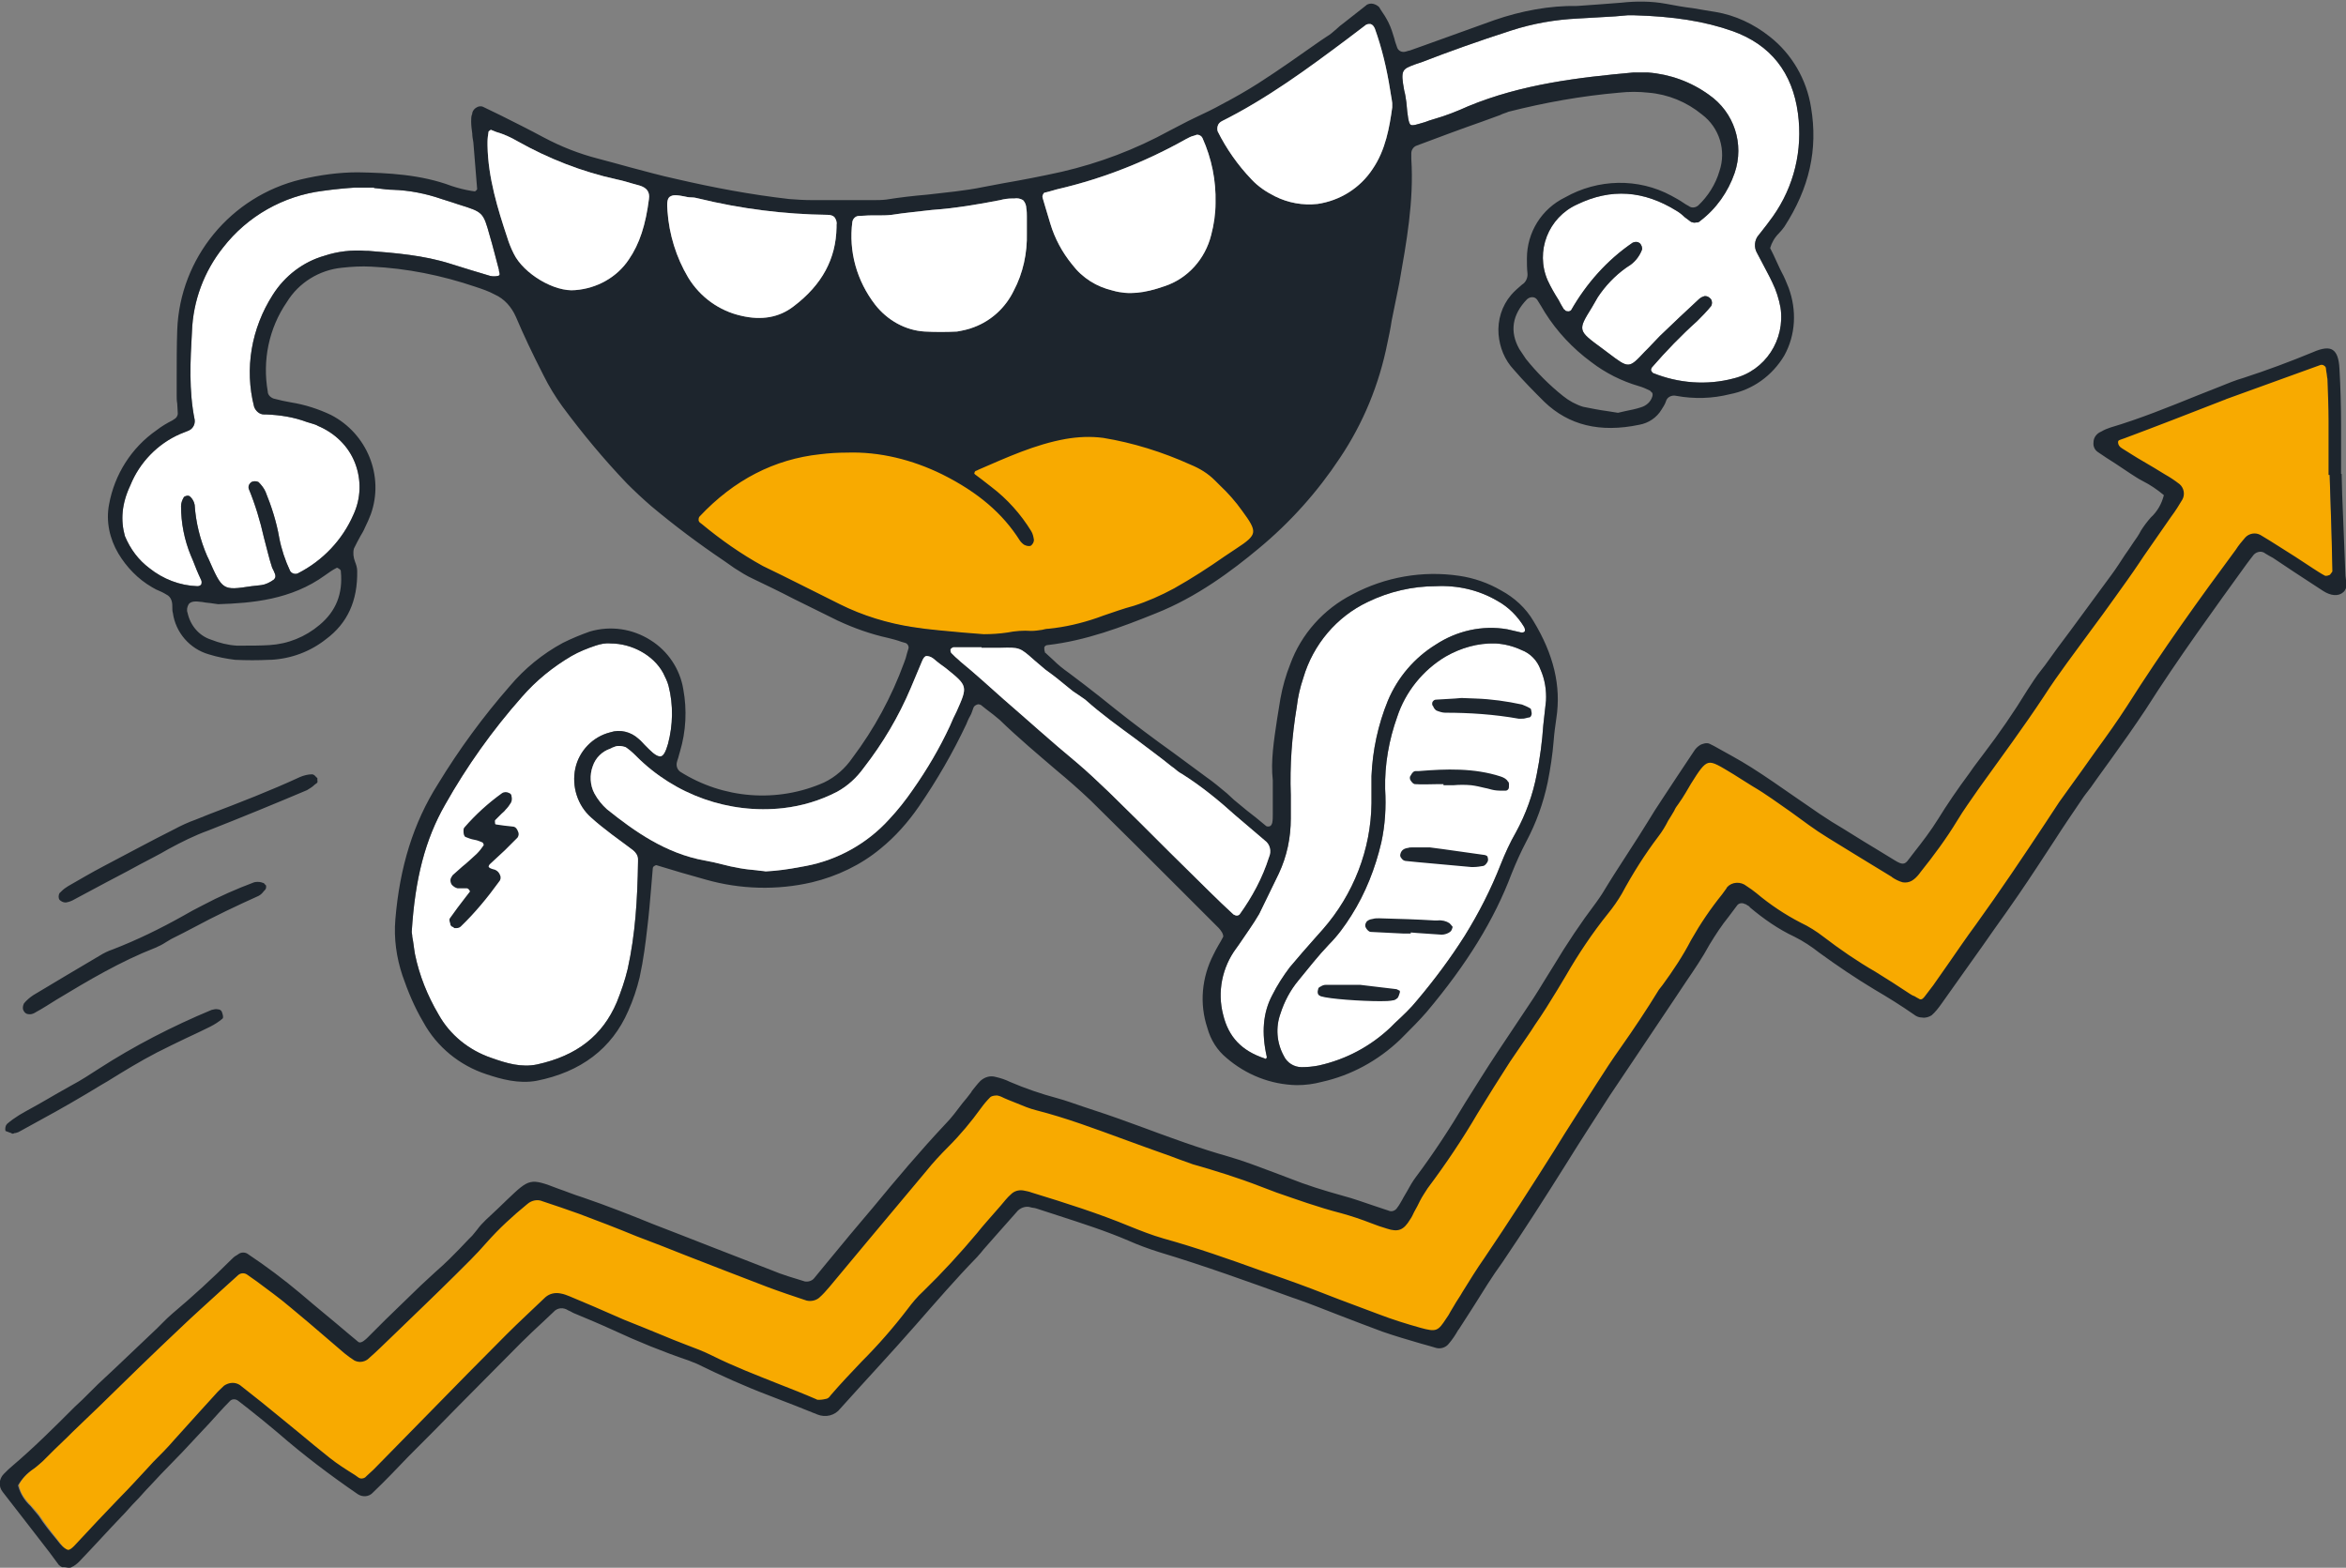
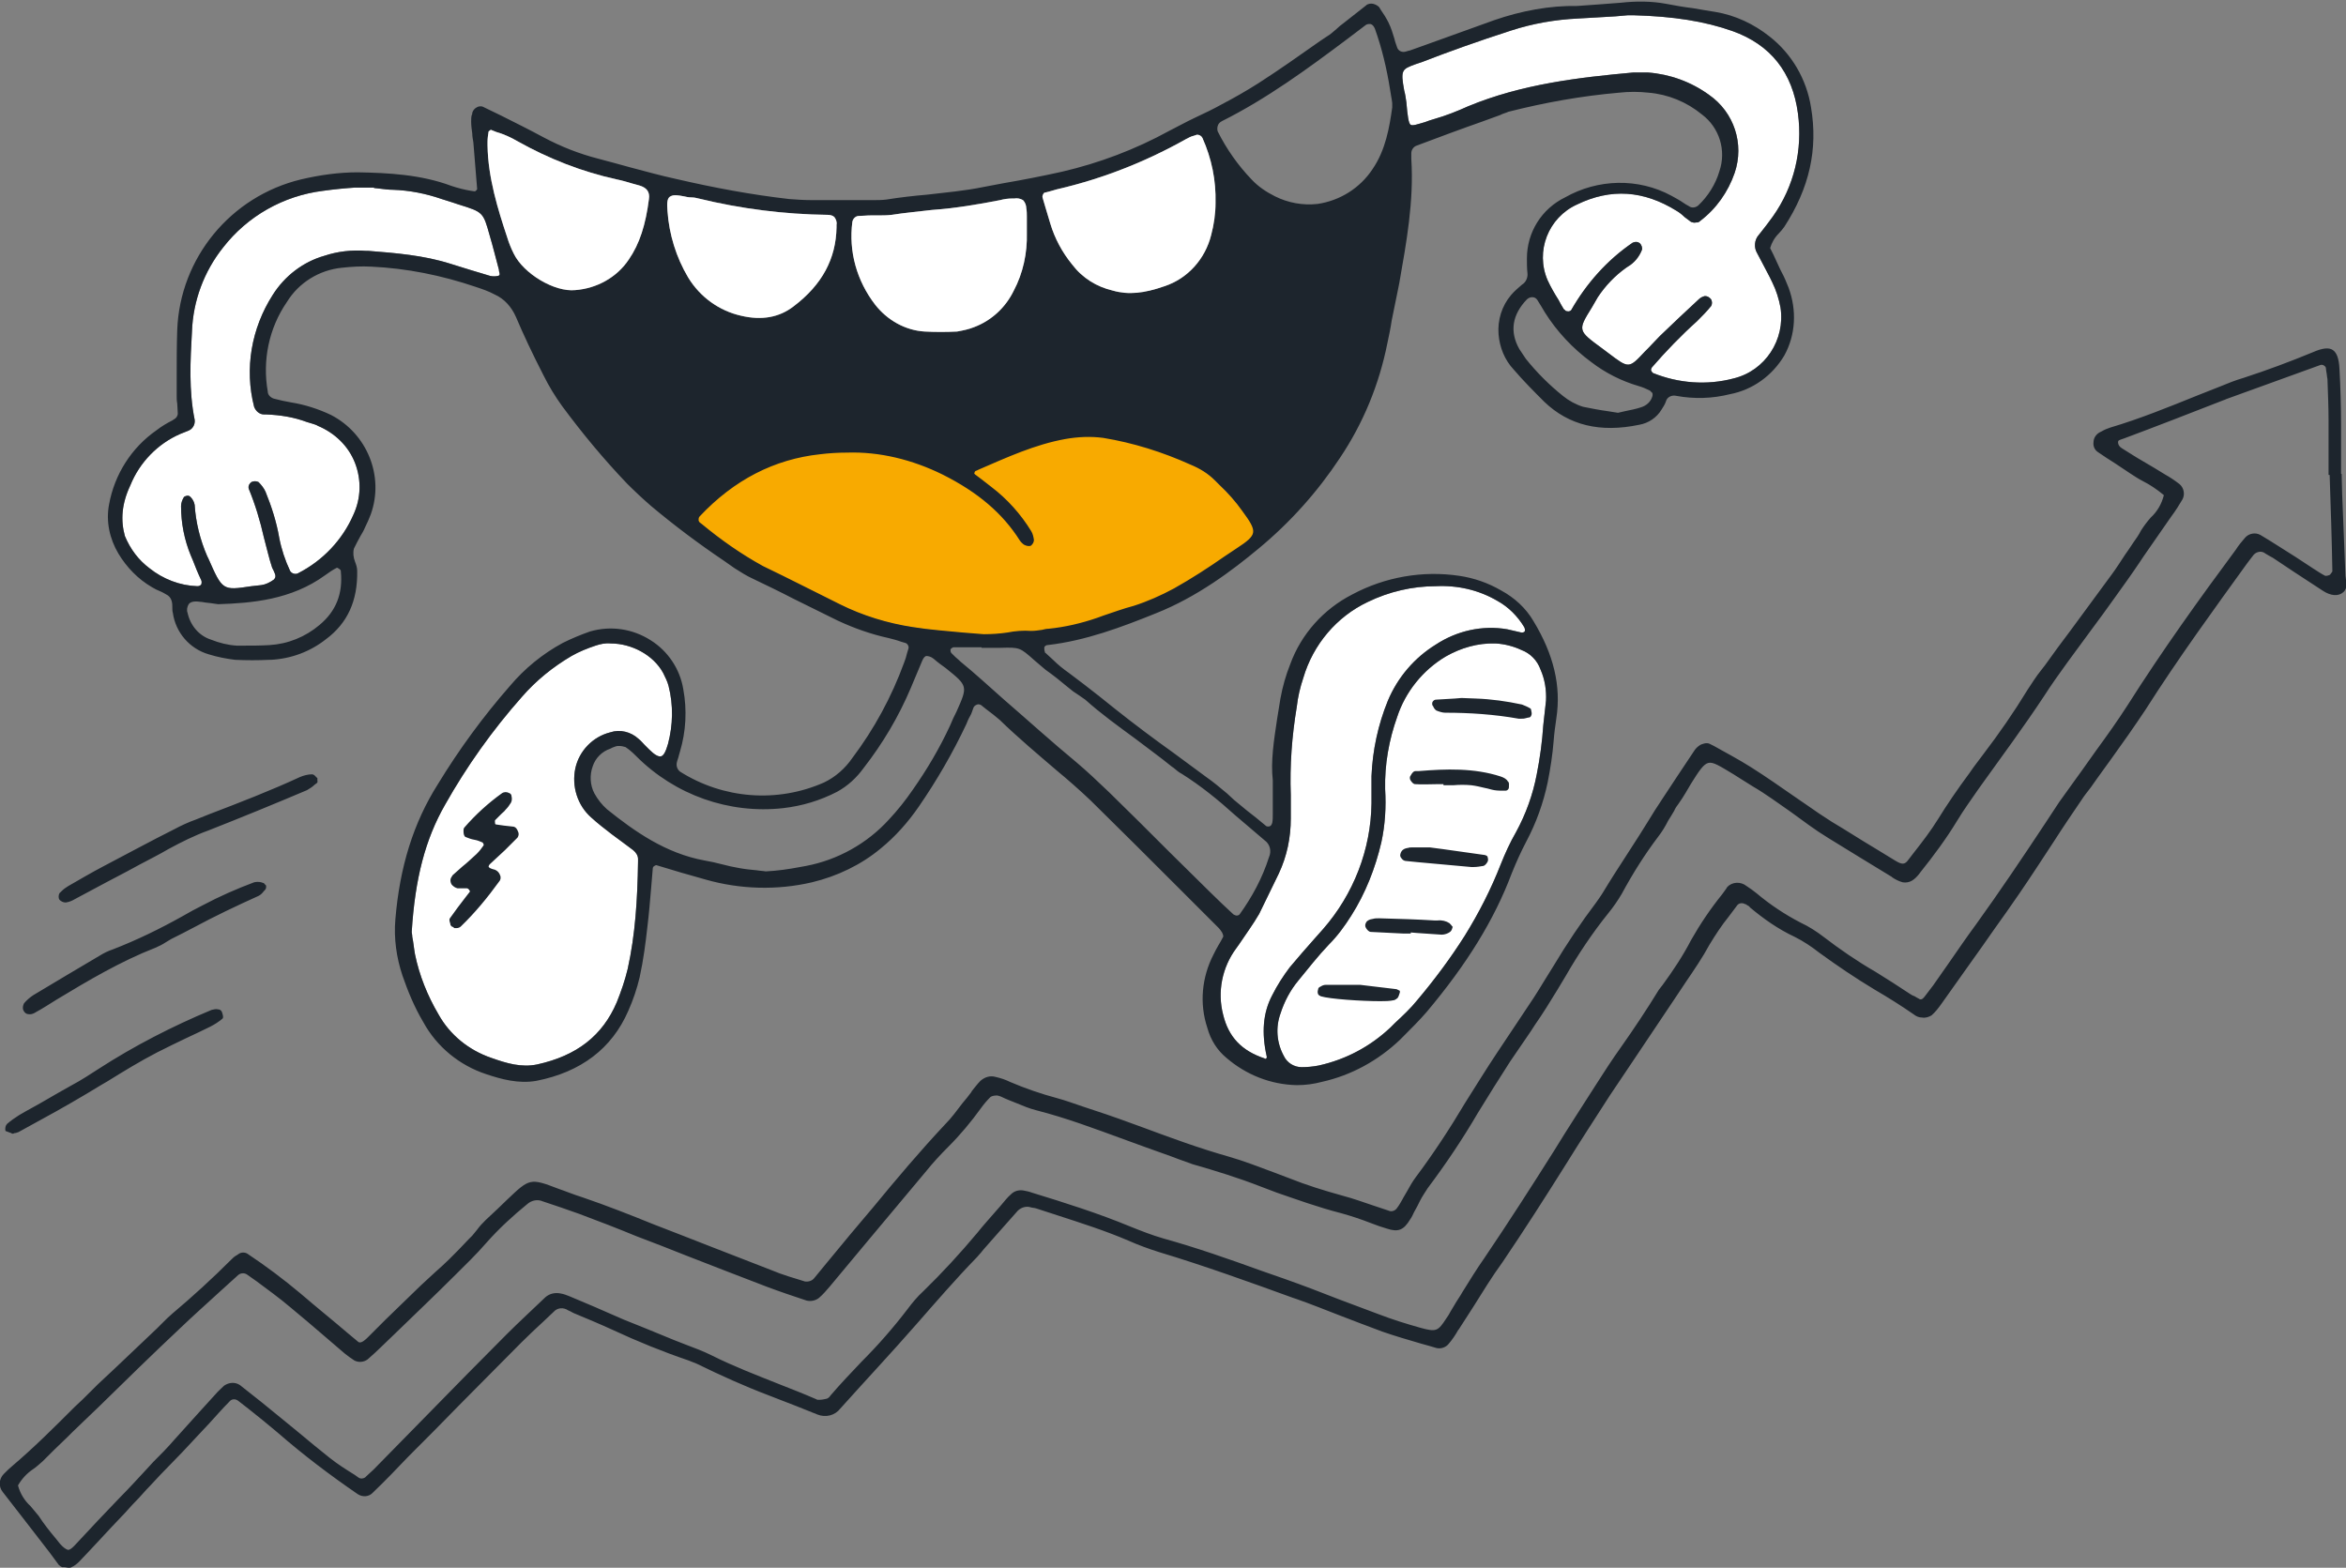
<svg xmlns="http://www.w3.org/2000/svg" version="1.1" id="Layer_1" x="0px" y="0px" width="430.2px" height="287.5px" viewBox="0 0 430.2 287.5" style="enable-background:new 0 0 430.2 287.5;" xml:space="preserve">
  <rect x="0" y="0" width="430.2" height="287.5" fill="#808080" stroke="none" />
  <style type="text/css"> .st0{fill:#FFFFFF;} .st1{fill:#F8AA00;} .st2{fill:#1D252D;} </style>
  <g id="Layer_2_1_">
    <g id="Layer_2-2">
      <path class="st0" d="M282.5,122.8L282.5,122.8c0.8,1.8,1.1,3.8,1,5.7c-0.2,1.5-0.3,3-0.5,4.5c-0.2,3-0.6,6-1.2,9 c-0.7,3.7-2,7.3-3.8,10.6c-1.1,1.9-2,3.9-2.8,5.9c-1.8,4.6-4,8.9-6.6,13.1c-2.6,4.1-5.5,8-8.7,11.8c-1.2,1.5-2.7,2.9-4.1,4.2 l-0.8,0.8c-3.7,3.5-8.2,5.9-13.2,7c-1,0.2-2.1,0.3-3.1,0.3c-1.4,0-2.7-0.8-3.3-2.1c-1.3-2.4-1.5-5.2-0.6-7.7 c0.7-2.2,1.8-4.3,3.3-6.1c1.8-2.2,3.6-4.5,5.6-6.6c1.6-1.6,2.9-3.4,4.1-5.3c2.6-4.1,4.4-8.7,5.5-13.4c0.7-3.2,0.9-6.5,0.7-9.8 c-0.1-4.5,0.7-9,2.2-13.2c1.5-4.6,4.7-8.6,8.9-11.1c2.8-1.6,5.9-2.5,9.1-2.4h0.1c1.6,0.1,3.2,0.5,4.7,1.2 C280.6,119.8,281.9,121.1,282.5,122.8L282.5,122.8z" />
      <path class="st0" d="M234.5,160.2c1.5-3.2,2.2-6.6,2.2-10.1c0-0.6,0-1.1,0-1.7c0-0.9,0-1.8,0-2.6c-0.2-5.4,0.2-10.8,1.1-16.2 c0.2-1.8,0.6-3.5,1.2-5.3c1.8-6.1,6.1-11.2,11.8-13.9c3.9-1.9,8.2-2.9,12.5-2.9c4-0.2,7.9,0.7,11.3,2.7c2,1.1,3.7,2.8,4.9,4.8 c0.1,0.2,0.2,0.5,0.1,0.8c-0.2,0.2-0.4,0.2-0.6,0.2c-0.4-0.1-0.9-0.2-1.3-0.3s-0.9-0.2-1.3-0.3c-4.6-0.8-9.3,0.3-13.1,2.8 c-3.9,2.4-7,6-8.8,10.3c-1.8,4.4-2.8,9.1-3,13.8c0,0.9,0,1.7,0,2.6s0,1.6,0,2.4c-0.1,8.5-3.3,16.7-8.9,23.1l-1.6,1.8 c-1.5,1.7-3,3.4-4.5,5.2c-1.2,1.6-2.3,3.3-3.2,5.1c-1.7,3.2-2,6.9-1,11.3c0,0.1,0,0.2-0.1,0.3s-0.2,0.1-0.3,0 c-4.2-1.4-6.6-3.9-7.6-8c-1.1-4.2-0.2-8.7,2.4-12.2l0.5-0.7c1.2-1.8,2.6-3.7,3.7-5.6C232.1,165.1,233.3,162.7,234.5,160.2 L234.5,160.2z" />
      <path class="st0" d="M115.1,177.7c-0.5,2.1-1.2,4.1-2,6.1c-2.6,6.1-7.3,9.8-14.6,11.4c-2.9,0.6-5.6-0.2-8.4-1.2 c-4.1-1.4-7.6-4.2-9.7-8c-2-3.4-3.5-7.1-4.3-11c-0.2-1.1-0.3-2.3-0.5-3.2c0-0.4-0.1-0.7-0.1-0.9c0.6-9.8,2.5-17,6.1-23.3 c4-7.1,8.7-13.7,14.1-19.8c2.6-3,5.7-5.5,9.1-7.5c1.4-0.8,2.9-1.4,4.4-1.9c0.9-0.3,1.8-0.5,2.8-0.4c3.8,0,7.8,2.1,9.6,5.4 c0.4,0.8,0.8,1.6,1,2.4c0.9,3.5,0.8,7.2-0.1,10.6c-0.4,1.4-0.8,2.2-1.3,2.3s-1.2-0.3-2.2-1.3c-0.3-0.3-0.5-0.5-0.8-0.8 s-0.7-0.8-1.1-1.1c-1.4-1.3-3.4-1.8-5.2-1.2c-3.2,0.8-5.7,3.4-6.4,6.6c-0.7,3.3,0.4,6.8,2.9,9c1.2,1.1,2.5,2.1,3.8,3.1 c0.9,0.7,1.8,1.3,2.7,2l1.2,0.9c0.5,0.4,0.9,1,0.9,1.6c0,0.1,0,0.2,0,0.2c0,0.1,0,0.2,0,0.3C116.9,164.9,116.5,171.4,115.1,177.7z " />
      <path class="st0" d="M259.5,11.8c0.4-0.1,0.8-0.3,1.2-0.4c4.9-1.9,10.2-3.8,16.4-5.8c4-1.3,8.1-2,12.2-2.2 c2.3-0.1,4.7-0.3,6.9-0.4l2.3-0.2h0.4c0.2,0,0.4,0,0.7,0c7.3,0.2,13,1.1,18.1,2.9c7,2.5,11,7.6,12,15.1c0.9,6.7-0.7,13.4-4.6,18.9 c-0.7,1-1.5,2-2.2,2.9l-0.4,0.5c-0.8,0.9-0.9,2.3-0.3,3.3l0.9,1.7c0.6,1.2,1.3,2.4,1.9,3.7c0.7,1.4,1.2,3,1.5,4.6 c0.9,5.9-2.8,11.6-8.6,13c-4.9,1.3-10.1,0.9-14.8-1c-0.1-0.1-0.2-0.2-0.3-0.4c-0.1-0.2,0-0.4,0.1-0.6c2.6-3,5.4-5.9,8.3-8.5 c0.9-0.9,1.8-1.8,2.6-2.8c0.2-0.4,0.2-0.9-0.1-1.3c-0.3-0.3-0.6-0.5-1-0.5h-0.1c-0.4,0.1-0.8,0.3-1.1,0.6 c-2.4,2.2-4.8,4.5-7.1,6.7c-0.8,0.8-1.5,1.6-2.2,2.3l-0.6,0.6c-2.9,3.1-2.9,3.1-6.6,0.3l-1.2-0.9c-4.5-3.3-4.5-3.3-1.9-7.5 l1.1-1.9c1.4-2.1,3.1-3.9,5.2-5.4l0.3-0.2c1.2-0.7,2.1-1.8,2.6-3.1c0.1-0.4-0.1-0.9-0.4-1.2c-0.4-0.3-0.8-0.3-1.3-0.1 c-4.7,3.2-8.5,7.5-11.3,12.4c-0.1,0.1-0.3,0.2-0.4,0.2c-0.2,0-0.4,0-0.6-0.1c-0.1-0.1-0.1-0.1-0.2-0.2c-0.1,0-0.1-0.1-0.2-0.2 c-0.3-0.5-0.6-1-0.9-1.6c-0.7-1.1-1.4-2.3-2-3.6c-2.3-5.3,0.1-11.5,5.4-13.9c6.2-3,12.2-2.6,18.3,1.2c0.5,0.3,1,0.7,1.4,1.1 c0.4,0.3,0.8,0.6,1.2,0.9c0.3,0.1,0.6,0.2,0.9,0.1h0.2c0.2,0,0.4-0.1,0.6-0.3c2.9-2.2,5.1-5.3,6.3-8.8c1.8-5.3-0.1-11.1-4.7-14.3 c-3.3-2.4-7.2-3.8-11.2-4.1c-0.6,0-1.2,0-1.8,0h-0.9c-9.9,0.9-20.4,2.1-30.3,6.2c-2,0.9-4,1.7-6.1,2.3c-0.7,0.2-1.3,0.4-1.8,0.6 c-1.4,0.4-2.2,0.7-2.6,0.5s-0.6-1.7-0.8-4.1c-0.1-0.7-0.2-1.5-0.4-2.2C256.8,12.8,257.1,12.7,259.5,11.8z" />
      <path class="st0" d="M23.9,89c1.7-4.2,5-7.6,9.1-9.4l0.5-0.2c0.3-0.1,0.7-0.3,1-0.4c0.8-0.3,1.3-1.1,1.2-2 c-1.1-5.4-0.8-10.9-0.5-16.2c0.2-5.6,2.2-11,5.7-15.4C45.4,39.6,52,35.9,59.2,35c2.1-0.3,4.3-0.5,5.9-0.6c0.9,0,1.7,0,2.6,0h0.9 v0.1h0.2l0.9,0.1c0.8,0.1,1.6,0.2,2.3,0.2c3.1,0.1,6.1,0.7,9,1.7c0.6,0.2,1.3,0.4,1.9,0.6l1.2,0.4c4.5,1.4,4.5,1.4,5.7,5.7 c0.6,2,1.1,4.1,1.7,6.3v0.2c0.2,0.6,0.2,0.8-0.2,0.9c-0.5,0.1-0.9,0.1-1.4,0c-2.7-0.8-5-1.5-7.2-2.2c-5-1.6-10.2-2-15.2-2.4h-0.4 c-2.6-0.2-5.2,0.1-7.6,0.9c-3.9,1.1-7.3,3.7-9.5,7.2c-3.9,6.1-5.2,13.5-3.4,20.5c0.3,0.8,1,1.4,1.8,1.4h0.4 c2.6,0.1,5.1,0.5,7.5,1.4c0.3,0.1,0.7,0.2,1,0.3s0.7,0.2,1,0.4c3.1,1.3,5.6,3.7,6.8,6.8c1.2,3.1,1.1,6.5-0.3,9.5 c-2,4.6-5.6,8.4-10.1,10.7c-0.5,0.3-1.2,0.1-1.5-0.4c-0.9-1.9-1.6-4-2-6.1c-0.5-2.9-1.4-5.7-2.5-8.4c-0.3-0.7-0.8-1.3-1.3-1.8 c-0.4-0.2-0.9-0.2-1.3,0c-0.4,0.3-0.6,0.7-0.5,1.2c1.2,2.9,2.1,5.9,2.8,9c0.5,1.8,0.9,3.7,1.5,5.5c0.1,0.2,0.2,0.4,0.3,0.6 c0.3,0.7,0.5,1.1,0,1.6c-0.7,0.5-1.5,0.9-2.3,1l-1.8,0.2c-5.3,0.8-5.3,0.8-7.9-5.1L38,102c-1.3-3-2.1-6.2-2.3-9.4 c-0.1-0.6-0.4-1.1-0.8-1.5c-0.1-0.1-0.3-0.2-0.4-0.2h-0.1c-0.1,0-0.6,0.1-0.7,0.3c-0.3,0.5-0.5,1.1-0.5,1.6c0,3.1,0.6,6.2,1.8,9.1 c0.5,1.1,0.9,2.3,1.4,3.4l0.5,1.1c0.1,0.2,0.1,0.5,0,0.8c-0.2,0.2-0.4,0.3-0.7,0.3c-3.2-0.1-6.3-1.3-8.8-3.3 c-2-1.5-3.5-3.5-4.5-5.9C22.1,95.4,22.3,92.4,23.9,89L23.9,89z" />
-       <path class="st1" d="M426.3,105.8c-0.8-0.4-1.5-0.9-2.3-1.4c-3.2-2-6.4-4.1-9.6-6.1c-0.8-0.4-1.9-0.2-2.5,0.4 c-0.6,0.7-1.1,1.4-1.7,2.2c-6.9,9.3-13.7,18.7-19.9,28.6c-2.6,4.1-5.6,8-8.5,12c-1.4,1.9-2.8,3.8-4.1,5.8 c-5,7.6-9.9,15.2-15.3,22.5c-2.7,3.7-5.2,7.4-7.8,11.1c-0.5,0.7-1.1,1.5-1.7,2.1c-0.3,0.4-0.8,0.8-1.4,0.4c-0.5-0.3-1-0.4-1.4-0.8 c-5.2-3.6-10.9-6.5-15.9-10.4c-1.3-1-2.7-1.9-4.1-2.6c-2.9-1.5-5.6-3.3-8.1-5.5c-0.6-0.5-1.1-0.9-1.8-1.3 c-0.9-0.8-2.4-0.8-3.2,0.2c0,0.1-0.1,0.1-0.1,0.2c-2.4,2.9-4.6,6.1-6.5,9.4c-1.5,2.9-3.3,5.6-5.3,8.2c-0.2,0.3-0.4,0.6-0.6,0.9 c-3.6,5.9-7.7,11.4-11.4,17.2c-6.9,10.6-13.5,21.5-20.7,32c-1.9,2.8-3.7,5.8-5.6,8.7c-0.5,0.8-0.9,1.5-1.4,2.3 c-1.6,2.4-2,2.7-4.9,1.9c-2.6-0.7-5.2-1.6-7.8-2.5c-5.8-2.1-11.5-4.5-17.3-6.5c-7.4-2.6-14.6-5.3-22.1-7.5 c-2.1-0.6-4.1-1.4-6.1-2.3c-5.9-2.4-11.9-4.3-18-6.2c-0.5-0.1-1.1-0.3-1.6-0.4c-0.7-0.1-1.5,0.1-2,0.7c-0.9,0.9-1.7,1.9-2.6,2.8 c-4.4,5-8.6,10.3-13.5,14.9c-1.1,1-2,2.1-2.9,3.2c-4.2,5.7-9.5,10.5-14.1,15.9c-0.2,0.3-0.5,0.5-0.8,0.7c-0.5,0.2-1,0.3-1.5,0.3 c-0.2,0-0.4,0-0.5-0.1c-6.3-2.7-12.9-5-19.1-8c-2.3-1.1-4.7-1.9-7-2.9c-3-1.2-6-2.5-9-3.7c-3.3-1.4-6.7-2.9-10-4.3 c-0.5-0.2-1-0.4-1.5-0.5c-0.9-0.2-1.9,0-2.6,0.6c-2.4,2.2-4.8,4.4-7.1,6.8c-8.2,8.3-16.4,16.5-24.5,24.8c-0.5,0.5-1.1,1-1.6,1.4 c-0.4,0.4-1.1,0.4-1.5,0.1c-1.8-1.2-3.7-2.3-5.4-3.7c-3-2.4-5.9-4.8-8.8-7.2c-2.5-2.1-5.1-4.1-7.6-6.1c-0.8-0.5-1.8-0.5-2.5,0.1 c-0.5,0.5-1.1,1-1.5,1.5c-2.5,2.8-5.1,5.7-7.6,8.5c-1.6,1.8-3.2,3.5-4.8,5.2c-2.4,2.5-4.7,5-7.1,7.5c-2.1,2.2-4.2,4.5-6.3,6.7 c-1.2,1.2-1.9,1.1-3-0.4c-1.3-1.7-2.7-3.4-3.9-5.2s-3.5-3.2-3.8-5.7c0.9-2.1,3-3,4.5-4.6c1.8-1.8,3.6-3.6,5.4-5.3 c6.5-6.3,13-12.6,19.6-18.9c3.5-3.4,7.2-6.6,10.9-9.9c0.6-0.5,1.4-0.5,2,0c2.6,2,5.3,3.9,7.8,5.9c3.4,2.8,6.6,5.6,10,8.5 c0.6,0.5,1.1,0.9,1.7,1.3c0.7,0.3,1.5,0.2,2.1-0.2c0.8-0.7,1.6-1.5,2.4-2.2c4.6-4.4,9.1-8.8,13.7-13.2c1.9-1.9,3.8-3.8,5.6-5.9 c2.3-2.6,4.8-4.9,7.5-7.1c0.8-0.7,2-0.9,3.1-0.6c2.2,0.7,4.5,1.5,6.7,2.3c5.1,1.9,10.1,3.9,15.2,5.9c6.4,2.5,12.8,5,19.2,7.5 c2.4,0.9,4.8,1.7,7.2,2.5c0.7,0.2,1.5,0,2-0.5c0.7-0.6,1.3-1.3,1.9-2c5.9-7.1,11.9-14.2,17.8-21.3c1.3-1.5,2.6-3,4-4.5 c2.2-2.2,4.2-4.5,6-7c0.5-0.8,1.1-1.4,1.8-2.1c0.4-0.3,1-0.4,1.5-0.3c0.7,0.2,1.4,0.4,2,0.8c1.7,0.7,3.3,1.4,5.1,1.9 c8.4,2.2,16.4,5.7,24.7,8.4c1.4,0.5,2.7,1.1,4.1,1.5c5.3,1.4,10.3,3.4,15.4,5.2c3.9,1.4,7.9,2.8,11.9,3.8c2.8,0.7,5.5,1.9,8.2,2.8 c2,0.7,2.9,0.4,4-1.6c0.5-0.8,0.9-1.6,1.3-2.4c0.6-1.1,1.3-2.2,2-3.2c5.6-7.4,9.9-15.6,15.1-23.2c1.5-2.3,3.1-4.5,4.5-6.8 c1.4-2.1,2.8-4.2,4.1-6.4c2.8-4.9,5.9-9.6,9.3-14.1c0.9-1.1,1.7-2.3,2.4-3.6c2-3.7,4.3-7.2,6.7-10.5c0.9-1.2,1.6-2.4,2.3-3.7 c0.5-0.8,0.8-1.6,1.3-2.4c6.5-9.8,3.9-9.3,13.9-3.2c3.6,2.1,6.9,4.7,10.3,7.1c1.2,0.8,2.4,1.6,3.6,2.4c3.8,2.4,7.7,4.8,11.6,7.1 c0.6,0.4,1.2,0.7,1.9,0.9c0.5,0.1,1.1,0,1.5-0.3c0.5-0.3,0.9-0.7,1.2-1.1c2.5-3.1,4.9-6.3,7-9.7c1.2-2,2.6-4,4-5.9 c4.1-5.6,8.1-11.1,11.9-16.9c4.1-6.2,8.7-12,13-18.1c1.8-2.5,3.6-5,5.3-7.6s3.3-4.8,5-7.2c0.7-1,1.4-2.1,2.1-3.2 c0.4-0.8,0.2-1.8-0.4-2.5c-0.9-0.7-1.8-1.3-2.7-1.8c-2.6-1.6-5.3-3.2-7.9-4.8c-0.5-0.2-0.8-0.8-0.8-1.3c0.1-0.6,0.7-0.7,1.2-0.8 l18.3-7L408,73c5.8-2.1,11.6-4.2,17.4-6.2c0.5-0.1,1.1,0.2,1.2,0.7c0.1,0.7,0.3,1.4,0.3,2.1c0.1,2.5,0.2,5.1,0.2,7.6 c0,3.3,0,6.5,0,9.8h0.1c0.2,6,0.4,12,0.6,17.9C427.5,105.7,426.8,106,426.3,105.8z" />
      <path class="st1" d="M227.9,93.6c2.8,3.9,3,4.4-1.2,7.2c-3.7,2.7-7.5,5.1-11.4,7.3c-2.4,1.3-4.9,2.4-7.5,3.2 c-2.3,0.7-4.5,1.4-6.7,2.2c-2.9,1-5.9,1.7-9,2c-1.1,0.2-2.2,0.3-3.2,0.3c-2.9-0.2-5.8,0.8-8.7,0.6c-4.3-0.4-8.7-0.7-13-1.4 c-4.7-0.7-9.2-2.1-13.4-4.2c-4.7-2.4-9.4-4.6-14.1-7c-4.1-2.3-8-5-11.6-8c-0.4-0.4-0.4-1,0-1.4c6.2-6.6,13.6-10.6,22.2-11.5 c7.8-1,15.7,0.4,22.7,3.9c5.8,2.9,10.8,6.7,14.3,12.2c0.2,0.3,0.4,0.6,0.7,0.8c0.3,0.2,0.7,0.2,1,0.2c0.3-0.2,0.4-0.5,0.4-0.9 c-0.1-0.5-0.2-1-0.5-1.5c-1.9-3.1-4.4-5.8-7.2-8c-1-0.8-2-1.5-3-2.3c-0.3-0.3-0.3-0.7-0.1-1c0.1-0.1,0.2-0.2,0.4-0.2 c5.3-2.3,10.6-4.7,16.3-5.8c2.3-0.4,4.7-0.5,7-0.2c5.5,0.9,10.9,2.6,16,5c1.7,0.7,3.2,1.7,4.5,3C224.5,89.7,226.3,91.6,227.9,93.6 z" />
      <path class="st2" d="M265.8,169.3c-0.6-0.4-1.4-0.6-2.2-0.5h-0.5c-3.2-0.2-6.5-0.3-10.2-0.4c-0.4,0-0.8,0-1.1,0.1l-0.5,0.1 c-0.3,0.1-0.7,0.3-0.8,0.6c-0.2,0.3-0.2,0.7,0,1l0,0c0.2,0.3,0.5,0.7,0.9,0.7c2,0.1,4,0.2,6,0.3h1h0.3V171l1.2,0.1 c1.4,0.1,2.9,0.2,4.4,0.3h0.1c0.5,0,1.1-0.2,1.5-0.5c0.3-0.2,0.4-0.6,0.5-1v0.1C266.2,169.7,265.9,169.4,265.8,169.3z M272.3,156.8L272.3,156.8l-7.8-1.1l-2.3-0.3h-2.5c-0.1,0-0.3,0-0.4,0H259c-0.3,0-0.6,0-0.8,0.1h-0.1c-0.5,0.1-1.1,0.3-1.3,1.1 c-0.1,0.3,0,0.6,0.2,0.8c0.2,0.3,0.5,0.5,0.9,0.5l2,0.2c3.2,0.3,6.6,0.6,9.9,0.9h0.4c0.6,0,1.2-0.1,1.8-0.2 c0.4-0.1,0.7-0.6,0.8-0.8c0.1-0.2,0.1-0.5,0-0.8C272.8,157,272.6,156.9,272.3,156.8L272.3,156.8z M256.1,181.4L256.1,181.4 l-4.2-0.5l-2.5-0.3h-1.3c-1.7,0-3.3,0-4.9,0c-0.4,0-0.7,0.1-1,0.3L242,181c-0.2,0.1-0.3,0.3-0.3,0.5c-0.1,0.3-0.1,0.5,0,0.8 c0.1,0.2,0.3,0.3,0.5,0.4c1.6,0.5,7.4,0.9,10.9,0.9c0.9,0,1.7,0,2.6-0.2c0.2-0.1,0.4-0.2,0.6-0.4c0.2-0.3,0.3-0.7,0.4-1 c0-0.1,0-0.2,0-0.3C256.5,181.6,256.3,181.5,256.1,181.4L256.1,181.4z M275.2,142.4L275.2,142.4c-4.9-1.6-10.1-1.4-15-1h-0.6 c-0.4,0-0.7,0.4-0.9,0.8c-0.2,0.2-0.2,0.5-0.1,0.8c0.3,0.5,0.6,0.8,0.9,0.8c1.4,0.1,2.8,0,4.2,0h1v0.2h0.3h1.5 c1.1-0.1,2.2-0.1,3.3,0c0.8,0.1,1.7,0.3,2.5,0.5c0.6,0.1,1.1,0.3,1.7,0.4c0.6,0.1,1.2,0.1,1.8,0.1h0.3c0.3,0,0.6-0.3,0.6-0.6v-0.1 c0-0.4,0.1-0.8-0.2-1C276.3,142.9,275.8,142.6,275.2,142.4L275.2,142.4z M12,165.5h0.1c0.6-0.1,1.1-0.3,1.6-0.6l5.8-3.1l3.8-2 l2.4-1.3c1.7-0.9,3.5-1.8,5.2-2.8c2.4-1.3,4.8-2.5,7.3-3.4c6.1-2.4,12.2-4.9,18.1-7.4c0.5-0.3,1-0.6,1.4-1l0.4-0.3 c0.2-0.1,0.1-0.4,0.1-0.6v-0.2v-0.1l-0.1-0.1c-0.1-0.1-0.2-0.1-0.2-0.2c-0.2-0.2-0.4-0.4-0.7-0.4c-0.7,0-1.5,0.2-2.2,0.5 c-5.4,2.5-11.1,4.7-16.6,6.8l-2.5,1c-1.4,0.5-2.7,1.1-4,1.8c-4.2,2.1-8.6,4.5-13,6.8c-2.1,1.1-4.3,2.4-6.4,3.6l-0.3,0.2 c-0.5,0.3-0.9,0.7-1.3,1.1c-0.2,0.4-0.2,0.9,0,1.2C11.2,165.3,11.6,165.5,12,165.5z M5.5,186L5.5,186c0.4,0,0.8-0.2,1.1-0.4 c1.3-0.7,2.5-1.5,3.8-2.3c5.8-3.5,11.7-7,18.1-9.5c0.7-0.3,1.3-0.6,1.9-1c0.3-0.2,0.7-0.4,1-0.6c1.4-0.7,2.8-1.4,4.1-2.1 c3.9-2.1,7.9-4,11.9-5.8c0.4-0.2,0.7-0.5,1-0.9l0.2-0.2c0.1-0.1,0.2-0.3,0.2-0.5c0-0.1,0-0.1,0-0.2v-0.1l-0.1-0.1l-0.1-0.1 c-0.1-0.1-0.2-0.3-0.4-0.3l-0.3-0.1c-0.4-0.1-0.9-0.1-1.3,0c-3.2,1.2-6.4,2.6-9.4,4.2c-1.2,0.6-2.5,1.3-3.7,2 c-4.1,2.3-8.4,4.4-12.8,6.1c-0.9,0.3-1.7,0.7-2.5,1.2c-3.6,2.1-7.9,4.7-12.1,7.2c-0.6,0.4-1.2,0.9-1.7,1.5 c-0.2,0.4-0.3,0.9-0.1,1.3C4.6,185.9,5,186,5.5,186z M1.8,207.7l0.3,0.1l0.1,0.1h0.1c0.1,0,0.2,0,0.3-0.1c0.3,0,0.5-0.1,0.8-0.2 l4-2.2c3.7-2,7.5-4.2,11.1-6.4l1.2-0.7c2.9-1.8,6-3.7,9.1-5.3c1.8-0.9,3.6-1.8,5.3-2.6c1.5-0.7,3-1.4,4.4-2.1 c0.8-0.4,1.6-0.9,2.3-1.5c0.2-0.2,0.1-0.6-0.1-1.2c-0.1-0.3-0.4-0.5-0.7-0.5c-0.4-0.1-0.8,0-1.2,0.1c-7.2,3-14.2,6.6-20.7,10.8 c-1.4,0.9-3.2,2.1-5.1,3.1c-1.6,0.9-3.2,1.8-4.9,2.8s-3.1,1.7-4.6,2.6c-0.8,0.5-1.5,1-2.2,1.6c-0.3,0.3-0.4,0.8-0.3,1.3 C1.3,207.5,1.5,207.6,1.8,207.7z M430.1,105.6h-0.2H430.1c-0.2-5-0.4-10-0.6-14.9l-0.1-3.8h-0.1v-2.6c0-2.1,0-4.3,0-6.4 c0-3.3-0.1-6.8-0.3-10.3c-0.1-1.9-0.5-2.9-1.2-3.4s-1.9-0.4-3.7,0.4c-4.1,1.7-8.4,3.3-12.7,4.7c-1.4,0.4-2.9,1-4.6,1.7l-3.8,1.5 c-5.2,2.1-10.6,4.3-16,5.9c-0.6,0.2-1.1,0.4-1.6,0.7l-0.4,0.2c-0.7,0.4-1.1,1.1-1.1,1.8c-0.1,0.7,0.2,1.4,0.8,1.8 c1,0.7,2.1,1.4,3.2,2.1c0.9,0.6,1.8,1.2,2.7,1.8c0.8,0.5,1.5,1,2.3,1.4c1.4,0.7,2.7,1.6,3.9,2.6c-0.4,1.6-1.2,3-2.4,4.1 c-0.7,0.8-1.3,1.6-1.8,2.4c-0.4,0.8-0.9,1.5-1.4,2.2c-0.2,0.3-0.4,0.6-0.6,0.9s-0.6,0.9-0.9,1.3c-0.8,1.2-1.6,2.5-2.5,3.7 c-2.5,3.4-5,6.8-7.5,10.2c-1.6,2.1-3.2,4.3-4.7,6.4l-0.7,0.9c-0.9,1.1-1.7,2.4-2.5,3.6c-2.5,4.1-5.2,8-8.1,11.8 c-0.8,1.1-1.7,2.2-2.5,3.4c-2.3,3.1-4.2,5.9-5.8,8.5c-1.3,2.1-2.9,4.2-4.4,6.1l-1,1.3c-0.7,1-1.2,1-2.5,0.2l-3.6-2.2 c-2.7-1.6-5.3-3.3-8-4.9c-0.8-0.5-1.5-1-2.3-1.5l-1.3-0.9l-3.2-2.2c-2.6-1.8-5.3-3.7-8-5.4c-2.2-1.4-4.5-2.6-6.8-3.9l-0.8-0.4 c-0.6-0.3-1.5,0.1-1.7,0.2c-0.5,0.3-0.9,0.7-1.2,1.2c-2.1,3.1-3.9,5.9-5.7,8.6c-1,1.5-1.9,2.9-2.8,4.4l-1.5,2.4l-4.7,7.3 c-0.3,0.5-0.7,1.1-1,1.6c-0.7,1.2-1.4,2.3-2.2,3.4c-2.8,3.7-5.4,7.6-7.8,11.6l-1.8,2.9c-1.2,2-2.5,4-3.8,5.9 c-1.2,1.8-2.4,3.6-3.6,5.4l-1.2,1.8c-2,3-3.9,6.1-5.8,9.1c-2.8,4.7-5.8,9.3-9.1,13.7c-0.6,0.8-1.1,1.7-1.6,2.6 c-0.2,0.4-0.5,0.8-0.7,1.2l-0.1,0.2c-0.3,0.5-0.6,1.1-1,1.6c-0.3,0.5-1,0.8-1.6,0.5c-0.9-0.3-1.8-0.6-2.7-0.9 c-1.8-0.6-3.7-1.3-5.6-1.8c-3.6-1-6.8-2-9.8-3.2l-2.9-1.1c-2.7-1-5.5-2.1-8.3-2.9c-5.3-1.5-10.5-3.4-15.6-5.3 c-3-1.1-6-2.2-9.1-3.2l-2.1-0.7c-1.5-0.5-3.1-1.1-4.6-1.5c-3-0.8-5.9-1.8-8.7-3c-0.8-0.4-1.7-0.7-2.6-0.9c-1-0.3-2,0-2.8,0.7 c-0.6,0.6-1.1,1.3-1.6,1.9l-0.1,0.2c-0.5,0.7-1.1,1.4-1.6,2c-1,1.3-2,2.7-3.2,3.9c-4.6,4.9-8.9,10-13.1,15.1 c-1.4,1.7-2.9,3.4-4.3,5.1c-1.4,1.7-2.9,3.5-4.3,5.2l-2.3,2.8c-0.4,0.5-1.1,0.7-1.7,0.6c-1.9-0.6-4.1-1.2-6.2-2.1 c-3.4-1.3-6.9-2.7-10.3-4l-6.4-2.5l-4.9-1.9c-4.2-1.7-8.5-3.4-12.9-4.9c-1.9-0.6-3.3-1.2-4.5-1.6c-5.2-2-5.3-1.9-9.4,2 c-1,1-2.3,2.2-3.9,3.7c-0.6,0.6-1.1,1.1-1.6,1.8c-0.3,0.4-0.6,0.7-0.9,1.1l-0.7,0.7c-1.1,1.2-2.3,2.4-3.5,3.6 c-0.8,0.8-1.7,1.6-2.6,2.4s-1.7,1.6-2.6,2.4c-2.2,2.1-4.3,4.2-6.5,6.3l-3.2,3.2c-0.2,0.2-0.5,0.5-0.8,0.7c-0.7,0.5-1,0.2-1.1,0.1 l-1.8-1.5c-2.8-2.4-5.8-4.8-8.7-7.3c-3.1-2.6-6.3-5-9.6-7.2c-0.5-0.4-1.3-0.4-1.8,0l-0.3,0.2c-0.4,0.2-0.7,0.5-1,0.8 c-3.4,3.4-7,6.7-10.8,9.9c-0.6,0.5-1.2,1.1-1.8,1.7c-0.3,0.3-0.7,0.7-1,1l-7.9,7.5l-1.5,1.4c-1,0.9-1.9,1.8-2.9,2.8 s-1.8,1.8-2.8,2.7c-3.6,3.6-7.4,7.4-11.4,10.8c-0.5,0.4-1,0.9-1.5,1.4l-0.1,0.1c-0.9,0.9-1,2.3-0.2,3.3c2.9,3.7,5.8,7.5,8.6,11.1 l1.7,2.3c0.2,0.2,0.4,0.3,0.6,0.4h0.4c0.3,0,0.5,0.1,0.8,0.1c0.2,0,0.4,0,0.5-0.1c0.5-0.2,1-0.6,1.4-1c2.7-2.8,5.3-5.7,7.8-8.3 c0.9-0.9,1.7-1.9,2.6-2.8s1.7-1.9,2.6-2.8c1.3-1.4,2.6-2.8,4-4.2c1.4-1.4,2.6-2.7,3.9-4.1c1-1.1,2-2.1,3-3.2 c1.2-1.3,2.4-2.7,3.7-4c0.4-0.5,1.1-0.5,1.6-0.1l1.8,1.4c1.8,1.4,3.6,2.9,5.4,4.4c4.7,4.1,9.6,7.8,14.7,11.3 c0.9,0.6,2.1,0.5,2.8-0.3c2.3-2.2,4.5-4.5,6.5-6.6c3.1-3.1,6.2-6.2,9.3-9.4c3.8-3.8,7.6-7.7,11.4-11.5c1.3-1.3,2.7-2.6,4.1-3.9 l1.8-1.7c0.7-0.8,1.8-0.9,2.7-0.3c0.3,0.1,0.6,0.3,0.8,0.4l0.2,0.1c2.4,1,4.8,2,7.2,3.1c4.5,2.1,9.2,4,13.9,5.6 c0.5,0.2,1,0.4,1.5,0.6c4.3,2.1,8.7,4.1,13.2,5.8l1.8,0.7l3.1,1.2c1.3,0.5,2.7,1.1,4,1.6c1.5,0.6,3.2,0.2,4.2-1.1 c2.5-2.8,5-5.5,6.9-7.6c2.4-2.6,4.7-5.2,7-7.8c3.6-4.1,7.3-8.4,11.2-12.4c0.2-0.2,0.4-0.5,0.7-0.8l0.4-0.5l2.2-2.5 c1.3-1.5,2.6-2.9,3.9-4.4c0.6-0.8,1.7-1.2,2.6-0.9c0.3,0.1,0.7,0.1,1,0.2l4,1.3c4.3,1.4,8.7,2.8,12.9,4.6c1.8,0.8,3.7,1.5,5.6,2.1 c8.3,2.5,16.6,5.5,24.6,8.4l0.6,0.2c2.6,0.9,5.3,2,7.9,3s5.2,2,7.9,3c2.3,0.8,4.7,1.5,7.1,2.2c1,0.3,1.9,0.5,2.8,0.8 c0.8,0.2,1.7-0.1,2.2-0.7c0.7-0.8,1.3-1.7,1.8-2.6l0.1-0.1c0.9-1.4,1.8-2.8,2.7-4.2c1.7-2.7,3.4-5.5,5.3-8.1 c4-5.9,7.9-12,11.6-17.9c2.6-4.2,5.4-8.5,8.1-12.7c1.6-2.4,3.3-4.9,4.9-7.3c2.3-3.4,4.6-6.9,6.9-10.3c0.7-1.1,1.5-2.2,2.2-3.3 c1.5-2.2,3-4.4,4.3-6.8c1.1-1.8,2.2-3.5,3.5-5.1c0.5-0.7,1-1.3,1.5-2c0.3-0.5,1-0.6,1.5-0.3c0,0,0,0,0.1,0l0.3,0.2 c0.2,0.1,0.4,0.2,0.5,0.4c2.5,2.1,5.2,4,8.2,5.4c1.6,0.8,3.1,1.8,4.5,2.9c3.3,2.4,6.7,4.7,10.2,6.8c2.4,1.4,4.8,2.9,7.1,4.5 c0.5,0.4,1,0.6,1.6,0.6c0.6,0.1,1.2-0.1,1.7-0.4c0.7-0.6,1.3-1.4,1.8-2.1l4.4-6.2l3.2-4.5l2.1-3c1.5-2.1,3-4.2,4.5-6.4 c2.2-3.2,4.4-6.6,6.5-9.8c1.6-2.5,3.3-5,5-7.5c0.5-0.8,1.1-1.5,1.7-2.3c0.4-0.6,0.8-1.1,1.2-1.7l2.6-3.6c2.1-2.9,4.2-5.9,6.2-8.9 c6.1-9.6,12.9-18.9,18.6-26.8c0.4-0.5,0.8-1.1,1.3-1.7c0.6-0.6,1.5-0.7,2.1-0.2c0.5,0.3,1,0.6,1.4,0.8l3.9,2.6l5.2,3.4 c1.5,1,2.9,1.1,3.8,0.3S430.2,106.7,430.1,105.6z M427,105.5c-0.2,0.1-0.4,0.1-0.6,0.1c-0.8-0.4-1.5-0.9-2.3-1.4l-3.2-2.1 c-2.1-1.3-4.2-2.7-6.4-4c-0.9-0.5-2.1-0.3-2.8,0.5c-0.6,0.7-1.2,1.4-1.7,2.2c-6.6,8.9-13.5,18.5-19.9,28.6 c-1.8,2.8-3.8,5.6-5.7,8.2c-0.9,1.3-1.8,2.5-2.7,3.8l-1.3,1.8c-0.9,1.3-1.9,2.6-2.8,3.9l-2.5,3.8c-4.1,6.2-8.4,12.6-12.8,18.7 c-1.7,2.3-3.4,4.8-5,7.1c-0.9,1.3-1.9,2.7-2.8,4c-0.5,0.7-1.1,1.4-1.6,2.1c-0.4,0.5-0.7,0.6-1.1,0.3c-0.2-0.1-0.4-0.2-0.7-0.4 c-0.3-0.1-0.5-0.2-0.8-0.4c-2.1-1.4-4.3-2.8-6.4-4.1c-3.3-1.9-6.5-4.1-9.5-6.4c-1.3-1-2.7-1.9-4.2-2.6c-2.9-1.5-5.6-3.3-8.1-5.4 c-0.6-0.5-1.2-0.9-1.8-1.3c-1.1-0.9-2.7-0.8-3.6,0.2c0,0.1-0.1,0.1-0.1,0.2l-0.8,1.1c-2.1,2.6-4,5.4-5.7,8.4 c-1.5,2.9-3.3,5.6-5.2,8.2c-0.2,0.3-0.5,0.6-0.7,0.9c-2.2,3.6-4.6,7.2-7,10.6c-1.5,2.1-3,4.4-4.4,6.6c-2.6,4.1-5.3,8.2-7.8,12.3 c-4.1,6.5-8.4,13.2-12.8,19.7c-1.4,2-2.7,4.1-4,6.2c-0.5,0.9-1.1,1.7-1.6,2.6l-0.6,1c-0.2,0.4-0.5,0.9-0.8,1.3 c-1.5,2.3-1.8,2.5-4.7,1.7c-2.5-0.7-5.1-1.5-7.7-2.5c-2.4-0.9-4.8-1.8-7.2-2.7c-3.3-1.3-6.7-2.6-10.1-3.8l-4.3-1.5 c-5.8-2.1-11.8-4.2-17.9-5.9c-2.1-0.6-4.1-1.4-6.1-2.2c-5.8-2.4-11.8-4.3-18-6.2c-0.5-0.2-1.1-0.3-1.6-0.4 c-0.8-0.1-1.6,0.1-2.2,0.7c-0.7,0.6-1.3,1.4-1.9,2.1l-0.7,0.8c-1.2,1.4-2.5,2.8-3.6,4.2c-3.1,3.7-6.4,7.3-9.9,10.7 c-1.1,1-2,2.1-2.9,3.3c-2.6,3.4-5.4,6.6-8.4,9.6c-1.9,2-3.9,4.1-5.7,6.2c-0.2,0.3-0.4,0.5-0.7,0.6c-0.4,0.1-0.9,0.2-1.4,0.2h-0.1 c-0.1,0-0.3,0-0.4-0.1c-2.3-1-4.6-1.9-6.9-2.8c-4-1.6-8.2-3.2-12.2-5.2c-1.6-0.8-3.2-1.4-4.8-2c-0.8-0.3-1.5-0.6-2.3-0.9l-1.7-0.7 c-2.4-1-4.9-2-7.4-3c-1.8-0.8-3.7-1.6-5.5-2.4c-1.5-0.6-3-1.3-4.5-1.9c-0.5-0.2-1-0.4-1.6-0.5c-1-0.2-2,0-2.8,0.7 c-2.5,2.4-4.8,4.5-7.1,6.8c-4.8,4.8-9.5,9.6-14.2,14.4c-3.4,3.5-6.8,6.9-10.2,10.4c-0.4,0.4-0.9,0.8-1.3,1.2l-0.2,0.2 c-0.4,0.3-0.9,0.3-1.2,0.1l-0.7-0.5c-1.6-1-3.2-2-4.7-3.2c-1.9-1.5-3.7-3-5.5-4.5c-1.1-0.9-2.2-1.8-3.3-2.7 c-2.4-2-4.8-3.9-7.6-6.1c-0.9-0.6-2-0.5-2.9,0.1c-0.5,0.5-1.1,1-1.6,1.6l-3,3.3c-1.5,1.7-3.1,3.4-4.6,5.1c-1.2,1.4-2.5,2.7-3.8,4 l-1.1,1.2c-1.6,1.7-3.2,3.5-4.9,5.2l-2.2,2.3l-2,2.1c-1.4,1.5-2.9,3.1-4.3,4.6c-0.5,0.5-0.9,0.8-1.2,0.7s-0.8-0.4-1.4-1.1l-0.8-1 c-1.1-1.3-2.2-2.7-3.1-4.1c-0.5-0.6-1-1.2-1.5-1.8c-1.1-1-1.9-2.3-2.3-3.8c0.7-1.2,1.6-2.2,2.8-3c0.6-0.4,1.1-0.9,1.7-1.4 c1.5-1.5,3-3,4.6-4.5l0.9-0.9l4.9-4.7c4.8-4.7,9.8-9.6,14.7-14.2c2.5-2.4,5.1-4.7,7.6-7l3.2-2.9c0.5-0.4,1.2-0.4,1.7,0l1.7,1.2 c2,1.5,4.1,3,6.1,4.7c2.2,1.8,4.4,3.7,6.5,5.5c1.2,1,2.3,2,3.5,3c0.6,0.5,1.2,0.9,1.8,1.3c0.8,0.4,1.7,0.3,2.4-0.2 c0.9-0.8,1.7-1.5,2.4-2.2l2.7-2.6c3.6-3.5,7.4-7.1,11-10.7c1.7-1.7,3.8-3.7,5.7-5.9c2.3-2.6,4.8-4.9,7.5-7.1 c0.8-0.7,1.9-0.9,2.8-0.5c2.4,0.8,4.5,1.5,6.7,2.3c3.5,1.3,7.1,2.7,10.5,4.1l4.7,1.8l4.3,1.7c4.9,1.9,10,3.9,15,5.8 c2.4,0.9,4.8,1.7,7.2,2.5c0.8,0.2,1.7,0,2.3-0.5c0.7-0.6,1.3-1.3,1.9-2l7-8.4c3.6-4.3,7.2-8.6,10.8-12.9c1.2-1.5,2.6-3,4-4.4 c2.2-2.2,4.2-4.6,6-7.1c0.5-0.7,1.1-1.4,1.7-2c0.4-0.3,0.9-0.3,1.3-0.3c0.5,0.1,0.9,0.3,1.3,0.5l0.7,0.3c0.5,0.2,1,0.4,1.5,0.6 c1.2,0.5,2.4,1,3.6,1.3c5.5,1.4,10.8,3.4,16,5.3c2.8,1,5.7,2.1,8.6,3.1c0.5,0.2,1.1,0.4,1.6,0.6c0.8,0.3,1.7,0.6,2.5,0.9 c4.2,1.2,8.4,2.5,12.5,4.1l2.9,1.1c3.5,1.2,7.6,2.7,11.9,3.8c1.8,0.5,3.6,1.1,5.4,1.8c1,0.4,1.9,0.7,2.9,1 c2.1,0.7,3.1,0.3,4.3-1.7c0.3-0.4,0.5-0.9,0.7-1.3s0.4-0.7,0.6-1.1l0.5-1c0.4-0.8,0.9-1.5,1.4-2.3c3.3-4.4,6.4-9,9.2-13.8 c1.9-3.1,3.9-6.3,5.9-9.4l1.5-2.2c1-1.5,2.1-3,3.1-4.6c1.4-2,2.7-4.1,4.1-6.4c0.5-0.8,1-1.7,1.5-2.5c2.3-4,4.9-7.9,7.8-11.5 c0.9-1.1,1.8-2.4,2.5-3.6c2-3.7,4.2-7.2,6.7-10.5c0.7-0.9,1.3-1.9,1.8-2.9l0.5-0.8c0.2-0.3,0.4-0.7,0.6-1c0.2-0.5,0.5-0.9,0.8-1.3 c1-1.4,1.7-2.7,2.3-3.7c1.5-2.4,2.3-3.6,3.2-3.8s2.1,0.6,4.6,2.1c0.9,0.6,2.1,1.3,3.5,2.2c2.4,1.4,4.7,3.1,7,4.7 c1.1,0.8,2.2,1.6,3.3,2.4s2.3,1.6,3.6,2.4c3.9,2.4,7.8,4.8,11.6,7.1l0.1,0.1c0.6,0.4,1.2,0.7,1.9,0.9c0.6,0.1,1.2,0,1.7-0.3 s0.9-0.7,1.3-1.2l0.3-0.4c2.4-3,4.7-6.1,6.7-9.4c1.2-2,2.6-3.9,3.9-5.8l0.5-0.7c3.8-5.3,7.8-10.7,11.5-16.3 c2.7-4.2,5.8-8.2,8.7-12.2c1.4-1.9,2.9-3.9,4.3-5.9c1.5-2.1,3.1-4.3,4.5-6.4l0.8-1.2c1.7-2.4,3.3-4.8,5-7.2 c0.9-1.2,1.5-2.2,2.1-3.2c0.5-0.9,0.3-2.1-0.5-2.8c-0.9-0.7-1.8-1.3-2.7-1.8c-1.3-0.8-2.6-1.6-4-2.4s-2.6-1.6-3.9-2.4 c-0.5-0.3-0.7-0.7-0.7-1.1s0.3-0.4,0.8-0.6l0.3-0.1c5.9-2.2,11.8-4.5,17.7-6.8l0.5-0.2l0.3-0.1l0.2-0.1l5.8-2.1l11.6-4.2 c0.2,0,0.4,0,0.5,0.1c0.2,0.1,0.3,0.2,0.4,0.4c0,0.3,0.1,0.6,0.1,0.8c0.1,0.4,0.1,0.9,0.2,1.3c0.1,2.8,0.2,5.3,0.2,7.6s0,4.7,0,7 v3h0.2c0.2,5.9,0.4,11.8,0.5,17.7C427.3,105.4,427.2,105.5,427,105.5z M27.9,107.7c0.5,0.3,0.9,0.5,1.4,0.7s1,0.5,1.5,0.8 c0.4,0.3,0.6,0.7,0.7,1.1s0.1,0.7,0.1,1.1c0,0.3,0,0.7,0.1,1c0.5,3.6,3.1,6.6,6.6,7.6c1.6,0.5,3.2,0.8,4.8,1 c2.1,0.1,4.2,0.1,6.3,0h0.3c3.7-0.2,7.2-1.5,10.1-3.8c3.9-2.9,5.8-7,5.7-12.5c0-0.6-0.2-1.2-0.4-1.7c-0.3-0.8-0.4-1.6-0.2-2.4 c0.4-0.8,0.8-1.6,1.2-2.3c0.3-0.5,0.6-1,0.8-1.5c0.4-0.8,0.8-1.7,1.1-2.5c2.5-7-0.7-14.8-7.3-18.2c-2.3-1.1-4.8-1.9-7.3-2.3 c-1.1-0.2-2.1-0.4-3.2-0.7c-0.6-0.2-1.1-0.7-1.1-1.3c-1-5.7,0.2-11.6,3.5-16.4c2.2-3.6,6-5.9,10.1-6.3c1.8-0.2,3.6-0.3,5.4-0.2 c6.5,0.3,12.9,1.6,19.1,3.7c1.2,0.4,2.4,0.8,3.5,1.4c1.8,0.8,3.1,2.3,3.9,4.1c1.4,3.3,3,6.7,5.1,10.8c1,2,2.1,3.8,3.4,5.6 c3.7,5,7.6,9.7,11.9,14.2c1.4,1.4,2.9,2.8,4.4,4.1c4.3,3.6,8.7,6.9,13.3,10l2,1.4c1.1,0.7,2.2,1.4,3.3,1.9c2.5,1.2,5,2.4,7.5,3.7 c2.7,1.3,5.4,2.7,8.1,4c3,1.4,6.1,2.5,9.3,3.2c0.8,0.2,1.6,0.4,2.4,0.7l0.7,0.2c0.4,0.1,0.7,0.6,0.6,1l-0.3,1 c-0.1,0.5-0.3,1.1-0.5,1.6c-2.3,6.3-5.5,12.2-9.5,17.5c-1.3,1.9-3.1,3.5-5.2,4.5c-8.6,3.8-18.5,3-26.4-2c-0.5-0.4-0.7-1-0.6-1.6 c0.1-0.5,0.3-0.9,0.4-1.4l0.2-0.7c1.1-3.7,1.3-7.6,0.6-11.4c-0.6-3.7-2.8-7-6-9c-3.3-2.1-7.3-2.7-11.1-1.6c-1.7,0.6-3.4,1.3-5,2.1 c-3.7,2-7,4.7-9.7,7.9c-4.9,5.6-9.3,11.6-13.2,18c-4.5,7.1-7,15.2-7.8,24.8c-0.3,3.5,0.2,7,1.3,10.3c1,2.9,2.2,5.8,3.8,8.5 c2.5,4.6,6.7,8,11.6,9.6c2.7,0.9,5.9,1.8,9.2,1.2c8.1-1.6,13.8-5.9,16.8-12.8c0.9-2,1.6-4.1,2.1-6.2c0.7-3.2,1.1-6.4,1.4-9.1 c0.3-2.4,0.5-4.9,0.7-7.2c0.1-1.2,0.2-2.4,0.3-3.6c0-0.2,0.1-0.4,0.3-0.5c0.2-0.1,0.3-0.2,0.5-0.1l3,0.9c1.9,0.6,3.9,1.1,5.9,1.7 c6.3,1.8,13.1,2,19.5,0.5c4.6-1.1,9-3.2,12.6-6.2c2.7-2.2,5-4.8,7-7.7c3.3-4.8,6.2-9.8,8.7-15.1c0.2-0.5,0.4-1,0.7-1.5 s0.4-1,0.6-1.5c0.1-0.3,0.4-0.5,0.7-0.6c0.2-0.1,0.5,0,0.7,0.1l1,0.8c0.8,0.6,1.6,1.2,2.4,1.9c3.4,3.3,7.1,6.4,10.6,9.4 c1.7,1.4,4,3.4,6.1,5.4c5.5,5.4,11.1,11,16.5,16.4l7,7c0.2,0.2,0.4,0.5,0.6,0.8c0.3,0.6,0.2,0.8,0.2,0.8c-0.3,0.6-0.6,1.1-0.9,1.6 s-0.6,1.1-0.9,1.7c-2.1,4.1-2.6,8.9-1.1,13.4c0.6,2.2,1.8,4.1,3.5,5.5c3.6,3.1,8.1,4.9,12.9,5c1.6,0,3.1-0.2,4.6-0.6 c5.4-1.2,10.3-3.9,14.3-7.7l0.7-0.7c1.4-1.4,2.9-2.9,4.2-4.4c7.4-8.8,12.4-16.9,15.6-25.4c0.8-2,1.7-4,2.7-5.9 c1.8-3.4,3.1-7,3.9-10.8c0.5-2.5,0.9-5.1,1.1-7.6c0.1-1.4,0.3-2.8,0.5-4.2c0.9-5.9-0.5-11.7-4.2-17.8c-1.4-2.4-3.5-4.3-5.9-5.6 c-2.4-1.4-5-2.3-7.7-2.7c-6.7-1-13.6,0.2-19.6,3.4c-5.3,2.7-9.4,7.3-11.4,12.8c-0.8,2-1.4,4.1-1.8,6.3c-0.2,1.2-0.4,2.5-0.6,3.7 c-0.6,4-1.2,7.8-0.8,11.3v2.5c0,1.4,0,2.5,0,3.7c0,0.5,0,1.1-0.1,1.6c-0.1,0.3-0.2,0.5-0.4,0.6s-0.5,0.1-0.7,0 c-1.2-1-2.4-2-3.6-2.9l-2.3-1.9l-1.3-1.2c-1.2-1-2.5-2.1-3.8-3c-2-1.5-4.1-3-6.1-4.5c-3.5-2.5-7.1-5.2-10.5-7.9 c-1-0.8-2-1.6-3-2.4c-1.8-1.4-3.7-2.9-5.6-4.3c-1-0.7-2-1.5-2.9-2.4l-1.2-1.1l-0.1-0.1c-0.1-0.1-0.2-0.1-0.2-0.2v-0.1 c-0.1-0.2-0.1-0.5-0.1-0.8c0.1-0.2,0.3-0.4,0.6-0.4c7-0.8,13.6-3.3,19.8-5.8c7.6-3,14.1-7.9,18.9-11.9 c5.8-4.8,10.8-10.4,14.9-16.6c4.3-6.4,7.2-13.5,8.7-21c0.3-1.4,0.6-2.8,0.8-4.2c0.4-1.9,0.8-4,1.2-5.9l0.2-1 c1.3-7.4,2.7-15,2.2-22.8c0-0.3,0-0.7,0-1c0-0.6,0.4-1.2,1-1.4c4-1.5,8-3,12-4.4l3.3-1.2l0.2-0.1c0.4-0.2,0.9-0.3,1.3-0.5 c6.7-1.7,13.4-2.9,20.3-3.5c1.8-0.2,3.6-0.2,5.4,0c3.6,0.3,7,1.7,9.8,4c3.2,2.4,4.5,6.6,3.2,10.4c-0.7,2.4-2.1,4.6-3.9,6.3 c-0.5,0.4-1.2,0.5-1.7,0.1c-0.4-0.2-0.7-0.4-1-0.6c-0.7-0.5-1.5-0.9-2.2-1.3c-6.1-3.3-13.5-3.1-19.5,0.3c-4.3,2.1-7,6.4-7,11.2 c0,0.9,0,1.8,0.1,2.7c0.1,0.8-0.3,1.7-1,2.1c-0.7,0.6-1.4,1.2-2,1.9c-1.7,2-2.5,4.6-2.3,7.2c0.2,2.4,1.1,4.7,2.8,6.5 c1.8,2.1,3.7,4,5.6,5.9c4.5,4.3,10.2,5.7,17.4,4.2c1.7-0.3,3.2-1.3,4.1-2.8c0.3-0.5,0.6-0.9,0.8-1.5c0.2-0.8,1.1-1.2,1.9-1l0,0 c3.3,0.6,6.6,0.5,9.8-0.3c4.2-0.8,7.8-3.4,10-7.1c2.1-3.8,2.3-8.3,0.8-12.4c-0.4-1-0.8-2-1.3-2.9l-0.3-0.6 c-0.4-0.9-0.8-1.7-1.2-2.6c-0.2-0.4-0.4-0.8-0.6-1.2c0.3-1,0.8-1.9,1.6-2.7c0.4-0.4,0.7-0.8,1-1.2c4.6-7.1,6.2-14.2,4.9-21.9 c-0.8-5.1-3.5-9.8-7.6-13c-2.9-2.3-6.3-3.9-9.9-4.5c-1.4-0.2-2.9-0.5-4.2-0.7c-1.7-0.2-3.3-0.5-4.9-0.8c-2.7-0.5-5.5-0.5-8.2-0.2 c-2.6,0.2-5.1,0.4-8.1,0.6C284.2,1,278.9,2,274,3.7c-4.2,1.5-8.3,3-12.5,4.5l-2.8,1c-0.2,0.1-0.5,0.1-0.7,0.2l-0.4,0.1 c-0.6,0.1-1.2-0.2-1.4-0.8c-0.2-0.6-0.4-1.1-0.5-1.6c-0.3-1-0.6-2-1.1-3c-0.4-0.8-0.9-1.6-1.4-2.3l-0.3-0.5 c-0.3-0.3-0.7-0.5-1.1-0.6c-0.4-0.1-0.9,0-1.2,0.2L250.5,1c-1.4,1.1-2.8,2.2-4.2,3.3c-0.4,0.3-0.8,0.6-1.2,1 c-0.6,0.5-1.1,1-1.8,1.4l-1.2,0.8c-3.7,2.6-7.5,5.3-11.4,7.8c-2.2,1.4-4.5,2.7-6.6,3.8c-1.6,0.9-3.3,1.7-5,2.5s-3.1,1.6-4.7,2.4 c-6.2,3.4-12.8,5.9-19.7,7.5c-3.6,0.8-7.2,1.5-10.7,2.1l-3.7,0.7c-3.4,0.7-6.9,1-10.3,1.4c-2.4,0.2-5,0.5-7.5,0.9 c-0.8,0.1-1.7,0.1-2.5,0.1h-0.7c-3.4,0-6.9,0-10.3,0c-1.6,0-3-0.1-4.3-0.2c-7-0.8-13.9-2.1-20.8-3.7c-2.8-0.6-5.6-1.4-8.3-2.1 c-1.9-0.5-3.9-1.1-5.9-1.6c-3.5-0.9-6.8-2.2-10-3.9c-2.6-1.4-5.2-2.7-7.8-4l-3.3-1.6c-0.4-0.2-0.9-0.1-1.2,0.1 c-0.4,0.2-0.7,0.6-0.8,1c0,0.1,0,0.3-0.1,0.4c-0.1,0.4-0.1,0.8-0.1,1.2c0,0.7,0.1,1.5,0.2,2.2c0,0.5,0.1,1,0.2,1.6 c0.2,2.8,0.5,5.8,0.7,8.6c-0.1,0.2-0.3,0.3-0.4,0.4L86.4,35c-1.2-0.2-2.4-0.5-3.6-0.9c-5.6-2.1-11.6-2.4-17.2-2.5 c-3.5,0-7,0.5-10.4,1.3C42.3,36,33,47.3,32.5,60.5c-0.1,2.9-0.1,5.8-0.1,8.6c0,1.1,0,2.2,0,3.4c0,0.5,0,1,0.1,1.5 c0,0.6,0.1,1.2,0.1,1.8c0,0.5-0.3,0.9-0.7,1.1l-0.3,0.2c-1,0.5-2,1.1-2.9,1.8C24.1,82.1,21,87,20,92.5c-0.6,3.1,0.1,6.3,1.7,9 C23.2,104,25.3,106.2,27.9,107.7z M303,72.7c-0.3,1-1.1,1.7-2.1,2c-0.9,0.3-1.9,0.5-2.9,0.7l-1.3,0.3l-1.9-0.3 c-1.5-0.2-3-0.5-4.5-0.8c-1.3-0.4-2.6-1.1-3.7-2c-2.5-2-4.8-4.3-6.8-6.8c-0.4-0.6-0.8-1.2-1.2-1.8c-1.8-3.2-1.3-6.3,1.4-9.1 c0.2-0.2,0.6-0.4,0.9-0.4h0.1c0.4,0,0.7,0.2,0.9,0.5c0.5,0.8,1,1.6,1.4,2.3c2.2,3.5,5.1,6.6,8.5,9.1c2.6,2,5.6,3.5,8.7,4.4 c0.7,0.2,1.4,0.5,2,0.8c0.1,0.1,0.2,0.1,0.2,0.2C303.1,72,303.1,72.4,303,72.7z M259.5,11.8c0.4-0.1,0.8-0.3,1.2-0.4 c4.9-1.9,10.2-3.8,16.4-5.8c4-1.3,8.1-2,12.2-2.2c2.3-0.1,4.7-0.3,6.9-0.4l2.3-0.2h0.4c0.2,0,0.4,0,0.7,0c7.3,0.2,13,1.1,18.1,2.9 c7,2.5,11,7.6,12,15.1c0.9,6.7-0.7,13.4-4.6,18.9c-0.7,1-1.5,2-2.2,2.9l-0.4,0.5c-0.8,0.9-0.9,2.3-0.3,3.3l0.9,1.7 c0.6,1.2,1.3,2.4,1.9,3.7c0.7,1.4,1.2,3,1.5,4.6c0.9,5.9-2.8,11.6-8.6,13c-4.9,1.3-10.1,0.9-14.8-1c-0.1-0.1-0.2-0.2-0.3-0.4 c-0.1-0.2,0-0.4,0.1-0.6c2.6-3,5.4-5.9,8.3-8.5c0.9-0.9,1.8-1.8,2.6-2.8c0.2-0.4,0.2-0.9-0.1-1.3c-0.3-0.3-0.6-0.5-1-0.5h-0.1 c-0.4,0.1-0.8,0.3-1.1,0.6c-2.4,2.2-4.8,4.5-7.1,6.7c-0.8,0.8-1.5,1.6-2.2,2.3l-0.6,0.6c-2.9,3.1-2.9,3.1-6.6,0.3l-1.2-0.9 c-4.5-3.3-4.5-3.3-1.9-7.5l1.1-1.9c1.4-2.1,3.1-3.9,5.2-5.4l0.3-0.2c1.2-0.7,2.1-1.8,2.6-3.1c0.1-0.4-0.1-0.9-0.4-1.2 c-0.4-0.3-0.8-0.3-1.3-0.1c-4.7,3.2-8.5,7.5-11.3,12.4c-0.1,0.1-0.3,0.2-0.4,0.2c-0.2,0-0.4,0-0.6-0.1c-0.1-0.1-0.1-0.1-0.2-0.2 c-0.1,0-0.1-0.1-0.2-0.2c-0.3-0.5-0.6-1-0.9-1.6c-0.7-1.1-1.4-2.3-2-3.6c-2.3-5.3,0.1-11.5,5.4-13.9c6.2-3,12.2-2.6,18.3,1.2 c0.5,0.3,1,0.7,1.4,1.1c0.4,0.3,0.8,0.6,1.2,0.9c0.3,0.1,0.6,0.2,0.9,0.1h0.2c0.2,0,0.4-0.1,0.6-0.3c2.9-2.2,5.1-5.3,6.3-8.8 c1.8-5.3-0.1-11.1-4.7-14.3c-3.3-2.4-7.2-3.8-11.2-4.1c-0.6,0-1.2,0-1.8,0h-0.9c-9.9,0.9-20.4,2.1-30.3,6.2c-2,0.9-4,1.7-6.1,2.3 c-0.7,0.2-1.3,0.4-1.8,0.6c-1.4,0.4-2.2,0.7-2.6,0.5s-0.6-1.7-0.8-4.1c-0.1-0.7-0.2-1.5-0.4-2.2C256.8,12.8,257.1,12.7,259.5,11.8 z M115.1,177.7c-0.5,2.1-1.2,4.1-2,6.1c-2.6,6.1-7.3,9.8-14.6,11.4c-2.9,0.6-5.6-0.2-8.4-1.2c-4.1-1.4-7.6-4.2-9.7-8 c-2-3.4-3.5-7.1-4.3-11c-0.2-1.1-0.3-2.3-0.5-3.2c0-0.4-0.1-0.7-0.1-0.9c0.6-9.8,2.5-17,6.1-23.3c4-7.1,8.7-13.7,14.1-19.8 c2.6-3,5.7-5.5,9.1-7.5c1.4-0.8,2.9-1.4,4.4-1.9c0.9-0.3,1.8-0.5,2.8-0.4c3.8,0,7.8,2.1,9.6,5.4c0.4,0.8,0.8,1.6,1,2.4 c0.9,3.5,0.8,7.2-0.1,10.6c-0.4,1.4-0.8,2.2-1.3,2.3s-1.2-0.3-2.2-1.3c-0.3-0.3-0.5-0.5-0.8-0.8s-0.7-0.8-1.1-1.1 c-1.4-1.3-3.4-1.8-5.2-1.2c-3.2,0.8-5.7,3.4-6.4,6.6c-0.7,3.3,0.4,6.8,2.9,9c1.2,1.1,2.5,2.1,3.8,3.1c0.9,0.7,1.8,1.3,2.7,2 l1.2,0.9c0.5,0.4,0.9,1,0.9,1.6c0,0.1,0,0.2,0,0.2c0,0.1,0,0.2,0,0.3C116.9,164.9,116.5,171.4,115.1,177.7z M175.4,130.5 c-0.4,0.8-0.8,1.6-1.2,2.6c-1.9,4.1-4.2,8-6.8,11.7c-1.3,1.9-2.8,3.8-4.4,5.5c-4,4.4-9.4,7.4-15.2,8.5l-1.1,0.2 c-2.1,0.4-4.2,0.7-6.3,0.8c-0.5-0.1-1.1-0.1-1.6-0.2c-1.1-0.1-2.1-0.2-3.2-0.4s-2.1-0.4-3.2-0.7s-2.1-0.5-3.2-0.7 c-7.1-1.3-12.8-5.3-17.9-9.4c-0.9-0.8-1.7-1.8-2.3-2.9c-0.8-1.5-0.9-3.4-0.3-5c0.5-1.5,1.7-2.7,3.2-3.2l0.4-0.2 c0.3-0.1,0.7-0.3,1-0.3h0.3c0.4,0,0.7,0.1,1.1,0.2c0.6,0.4,1.2,0.9,1.8,1.5l0.2,0.2c7.1,7.1,17,10.6,26.9,9.5 c3.5-0.4,6.8-1.4,9.9-3c2-1.1,3.6-2.6,4.9-4.4c3.5-4.5,6.4-9.4,8.6-14.6c0.7-1.7,1.4-3.3,2.1-5c0.2-0.5,0.5-0.9,0.8-0.9 s0.8,0.1,1.3,0.5c0.8,0.7,1.5,1.2,2.2,1.7C177.5,125.8,177.5,125.8,175.4,130.5z M282.5,122.8L282.5,122.8c0.8,1.8,1.1,3.8,1,5.7 c-0.2,1.5-0.3,3-0.5,4.5c-0.2,3-0.6,6-1.2,9c-0.7,3.7-2,7.3-3.8,10.6c-1.1,1.9-2,3.9-2.8,5.9c-1.8,4.6-4,8.9-6.6,13.1 c-2.6,4.1-5.5,8-8.7,11.8c-1.2,1.5-2.7,2.9-4.1,4.2l-0.8,0.8c-3.7,3.5-8.2,5.9-13.2,7c-1,0.2-2.1,0.3-3.1,0.3 c-1.4,0-2.7-0.8-3.3-2.1c-1.3-2.4-1.5-5.2-0.6-7.7c0.7-2.2,1.8-4.3,3.3-6.1c1.8-2.2,3.6-4.5,5.6-6.6c1.6-1.6,2.9-3.4,4.1-5.3 c2.6-4.1,4.4-8.7,5.5-13.4c0.7-3.2,0.9-6.5,0.7-9.8c-0.1-4.5,0.7-9,2.2-13.2c1.5-4.6,4.7-8.6,8.9-11.1c2.8-1.6,5.9-2.5,9.1-2.4 h0.1c1.6,0.1,3.2,0.5,4.7,1.2C280.6,119.8,281.9,121.1,282.5,122.8L282.5,122.8z M234.5,160.2c1.5-3.2,2.2-6.6,2.2-10.1 c0-0.6,0-1.1,0-1.7c0-0.9,0-1.8,0-2.6c-0.2-5.4,0.2-10.8,1.1-16.2c0.2-1.8,0.6-3.5,1.2-5.3c1.8-6.1,6.1-11.2,11.8-13.9 c3.9-1.9,8.2-2.9,12.5-2.9c4-0.2,7.9,0.7,11.3,2.7c2,1.1,3.7,2.8,4.9,4.8c0.1,0.2,0.2,0.5,0.1,0.8c-0.2,0.2-0.4,0.2-0.6,0.2 c-0.4-0.1-0.9-0.2-1.3-0.3s-0.9-0.2-1.3-0.3c-4.6-0.8-9.3,0.3-13.1,2.8c-3.9,2.4-7,6-8.8,10.3c-1.8,4.4-2.8,9.1-3,13.8 c0,0.9,0,1.7,0,2.6s0,1.6,0,2.4c-0.1,8.5-3.3,16.7-8.9,23.1l-1.6,1.8c-1.5,1.7-3,3.4-4.5,5.2c-1.2,1.6-2.3,3.3-3.2,5.1 c-1.7,3.2-2,6.9-1,11.3c0,0.1,0,0.2-0.1,0.3s-0.2,0.1-0.3,0c-4.2-1.4-6.6-3.9-7.6-8c-1.1-4.2-0.2-8.7,2.4-12.2l0.5-0.7 c1.2-1.8,2.6-3.7,3.7-5.6C232.1,165.1,233.3,162.7,234.5,160.2L234.5,160.2z M195.8,126l1,0.8c0.3,0.2,0.6,0.4,0.9,0.6 c0.4,0.3,0.9,0.6,1.3,0.9c2.9,2.6,6.1,4.9,9.1,7.1c2.2,1.7,4.6,3.4,6.8,5.2l0.3,0.2c0.5,0.4,0.9,0.8,1.5,1.1 c3.5,2.2,6.7,4.8,9.8,7.6c1.8,1.5,3.6,3.1,5.4,4.6c1,0.7,1.3,2,0.8,3.1c-1.2,3.8-3.1,7.3-5.4,10.5c-0.1,0.1-0.3,0.2-0.5,0.2 s-0.4-0.1-0.6-0.2c-1.4-1.3-2.9-2.7-4.3-4.1l-7.4-7.3c-3.7-3.7-7.4-7.4-11.1-11c-2.2-2.1-4.1-3.9-6-5.5c-4.6-3.8-9-7.8-13.4-11.6 c-2.6-2.3-5.2-4.7-7.9-6.9l-0.2-0.2c-0.5-0.4-0.9-0.8-1.4-1.3c-0.2-0.2-0.2-0.4-0.2-0.7c0.1-0.2,0.3-0.3,0.5-0.4c0.3,0,0.6,0,1,0 h1h3.2v0.1h0.8c1,0,1.9,0,2.6,0c3.6-0.1,3.6-0.1,6.3,2.3l2,1.7l0,0C193.1,123.8,194.5,124.9,195.8,126z M223.3,23.1 c0.1-0.4,0.4-0.7,0.8-0.9l0,0c8.2-4.1,15.7-9.6,22.9-15l3.3-2.5c0.2-0.2,0.5-0.3,0.8-0.3h0.2c0.4,0.1,0.6,0.4,0.8,0.8 c1.3,3.6,2.2,7.4,2.8,11.2c0.1,0.8,0.3,1.6,0.4,2.5c0,0.1,0,0.2,0,0.3c0,0.1,0,0.3,0,0.5c-0.5,3.6-1.2,7.8-3.6,11.3 c-2.3,3.5-6,5.8-10.1,6.4c-2.7,0.3-5.4-0.2-7.8-1.4c-1.6-0.8-3.1-1.8-4.3-3.1c-2.5-2.6-4.6-5.6-6.2-8.8 C223.2,23.8,223.2,23.4,223.3,23.1z M191.3,35.6c0.1-0.2,0.2-0.3,0.4-0.3l-0.1-0.2l0.1,0.2c0.9-0.2,1.7-0.5,2.6-0.7 c8.1-1.9,15.9-5,23.2-9.1c0.4-0.2,0.9-0.5,1.4-0.6l0.6-0.2c0.4,0,0.8,0.2,1,0.6c1.7,3.8,2.5,7.8,2.4,11.9c0,2-0.3,4-0.8,5.9 c-1.1,4.4-4.3,8-8.6,9.4c-3.7,1.3-6.6,1.6-9.4,0.8c-3-0.7-5.6-2.3-7.5-4.8c-1.8-2.2-3.2-4.8-4-7.5c-0.3-1-0.6-2-0.9-3l-0.5-1.7 C191.1,36,191.2,35.8,191.3,35.6L191.3,35.6z M156.3,40.7c0.1-0.6,0.6-1.1,1.2-1.1c0.7,0,1.4-0.1,2.2-0.1h1.2c0.9,0,1.7,0,2.6-0.1 c2.5-0.4,5-0.6,7.4-0.9c4.2-0.3,8.4-1,12.5-1.8c0.7-0.2,1.5-0.3,2.2-0.3h0.4c0.5-0.1,1.1,0,1.6,0.3c0.4,0.4,0.6,1,0.6,1.5 c0.1,0.5,0.1,1.1,0.1,1.6s0,0.9,0,1.5v1.4c0.1,3.7-0.7,7.4-2.4,10.6c-1.5,3.1-4.1,5.5-7.3,6.7c-1,0.4-2,0.6-3.1,0.8 c-2,0.1-4,0.1-5.9,0c-3.6-0.2-6.9-2.1-9.1-4.9C157.1,51.5,155.6,46.1,156.3,40.7L156.3,40.7z M172.8,87 c6.6,3.3,11.1,7.2,14.2,12.1c0.2,0.3,0.5,0.6,0.8,0.8c0.4,0.2,0.8,0.3,1.2,0.2c0.4-0.3,0.6-0.7,0.6-1.1c-0.1-0.6-0.2-1.1-0.5-1.6 c-1.9-3.1-4.4-5.9-7.3-8.1c-0.6-0.5-1.2-0.9-1.8-1.4l-1.2-0.9c-0.1-0.1-0.2-0.2-0.1-0.3c0-0.2,0.2-0.4,0.4-0.4l0.4-0.2 c5.1-2.2,10.3-4.6,15.9-5.6c2.3-0.4,4.6-0.5,6.9-0.2c5.5,0.9,10.9,2.6,16,4.9c1.7,0.7,3.2,1.6,4.5,2.9l0.9,0.9 c1.5,1.4,2.9,3,4.1,4.7c1.4,1.9,2.1,3,2,3.9s-1.1,1.7-3.1,3l-2.1,1.4c-3,2.1-6.1,4.1-9.3,5.9c-2.4,1.3-4.9,2.4-7.4,3.2 c-1.9,0.5-3.8,1.2-5.6,1.8l-1.1,0.4c-2.9,1-5.9,1.7-8.9,2c-0.4,0-0.8,0.1-1.2,0.2c-0.7,0.1-1.3,0.2-2,0.2c-1.5-0.1-2.9,0-4.4,0.3 c-1.4,0.2-2.8,0.3-4.3,0.3l-3.8-0.3c-3-0.3-6.1-0.5-9.2-1c-4.6-0.7-9.2-2.1-13.4-4.2c-2.4-1.2-4.8-2.4-7.2-3.6s-4.6-2.3-6.9-3.4 c-4-2.2-7.7-4.8-11.2-7.7l-0.4-0.3c-0.1-0.1-0.2-0.3-0.2-0.4c0-0.2,0-0.5,0.2-0.7c6.3-6.7,13.7-10.5,22.1-11.4 c1.6-0.2,3.3-0.3,4.9-0.3C161.3,82.8,167.3,84.3,172.8,87z M122.8,36.1c0.3-0.2,0.6-0.3,1-0.3c0.5,0,1.1,0.1,1.6,0.2 c0.4,0.1,0.9,0.2,1.4,0.2s0.9,0.1,1.3,0.2c7.8,1.9,15.7,2.9,23.7,3c0.4,0,0.9,0.1,1.2,0.4c0.3,0.4,0.5,0.9,0.4,1.4v0.5 c-0.1,5.7-2.6,10.5-7.9,14.5c-2.6,2-5.8,2.6-9.6,1.7c-4-0.9-7.5-3.4-9.7-7c-2.2-3.7-3.5-7.9-3.8-12.2 C122.3,37.4,122.3,36.5,122.8,36.1L122.8,36.1z M58.6,114.6c-2.6,2.2-5.8,3.5-9.2,3.7c-1.6,0.1-3.3,0.1-4.9,0.1h-1.1 c-1.6-0.1-3.2-0.5-4.7-1.1c-2.2-0.7-3.8-2.6-4.3-4.9c-0.2-0.5-0.1-1.1,0.2-1.6c0.3-0.4,0.8-0.5,1.3-0.5h0.2l1,0.1l0.6,0.1l0.9,0.1 l1.4,0.2c6.2-0.2,13.4-0.8,19.6-5.3c0.7-0.5,1.4-1,2.2-1.4l0,0c0.2,0.1,0.4,0.2,0.5,0.3l0.1,0.1c0.1,0.1,0.1,0.2,0.1,0.3 C62.9,108.9,61.6,112.1,58.6,114.6L58.6,114.6z M89.4,26c0-0.6,0.1-1.3,0.2-1.9c0.1-0.1,0.3-0.2,0.4-0.3l1,0.4 c1.4,0.4,2.7,1,3.9,1.7c5.7,3.2,11.8,5.6,18.2,7c1,0.2,2,0.5,3,0.8l1.1,0.3c1.4,0.4,2,1.2,1.8,2.5c-0.6,4.7-1.7,8.2-3.7,11.1 c-2.2,3.3-5.9,5.3-9.8,5.6c-3.8,0.4-9.5-3-11.3-6.7c-0.5-1-0.9-2-1.2-3c-1.7-5.1-3.5-10.9-3.6-16.8C89.4,26.5,89.4,26.2,89.4,26z M23.9,89c1.7-4.2,5-7.6,9.1-9.4l0.5-0.2c0.3-0.1,0.7-0.3,1-0.4c0.8-0.3,1.3-1.1,1.2-2c-1.1-5.4-0.8-10.9-0.5-16.2 c0.2-5.6,2.2-11,5.7-15.4C45.4,39.6,52,35.9,59.2,35c2.1-0.3,4.3-0.5,5.9-0.6c0.9,0,1.7,0,2.6,0h0.9v0.1h0.2l0.9,0.1 c0.8,0.1,1.6,0.2,2.3,0.2c3.1,0.1,6.1,0.7,9,1.7c0.6,0.2,1.3,0.4,1.9,0.6l1.2,0.4c4.5,1.4,4.5,1.4,5.7,5.7c0.6,2,1.1,4.1,1.7,6.3 v0.2c0.2,0.6,0.2,0.8-0.2,0.9c-0.5,0.1-0.9,0.1-1.4,0c-2.7-0.8-5-1.5-7.2-2.2c-5-1.6-10.2-2-15.2-2.4h-0.4 c-2.6-0.2-5.2,0.1-7.6,0.9c-3.9,1.1-7.3,3.7-9.5,7.2c-3.9,6.1-5.2,13.5-3.4,20.5c0.3,0.8,1,1.4,1.8,1.4h0.4 c2.6,0.1,5.1,0.5,7.5,1.4c0.3,0.1,0.7,0.2,1,0.3s0.7,0.2,1,0.4c3.1,1.3,5.6,3.7,6.8,6.8c1.2,3.1,1.1,6.5-0.3,9.5 c-2,4.6-5.6,8.4-10.1,10.7c-0.5,0.3-1.2,0.1-1.5-0.4c-0.9-1.9-1.6-4-2-6.1c-0.5-2.9-1.4-5.7-2.5-8.4c-0.3-0.7-0.8-1.3-1.3-1.8 c-0.4-0.2-0.9-0.2-1.3,0c-0.4,0.3-0.6,0.7-0.5,1.2c1.2,2.9,2.1,5.9,2.8,9c0.5,1.8,0.9,3.7,1.5,5.5c0.1,0.2,0.2,0.4,0.3,0.6 c0.3,0.7,0.5,1.1,0,1.6c-0.7,0.5-1.5,0.9-2.3,1l-1.8,0.2c-5.3,0.8-5.3,0.8-7.9-5.1L38,102c-1.3-3-2.1-6.2-2.3-9.4 c-0.1-0.6-0.4-1.1-0.8-1.5c-0.1-0.1-0.3-0.2-0.4-0.2h-0.1c-0.1,0-0.6,0.1-0.7,0.3c-0.3,0.5-0.5,1.1-0.5,1.6c0,3.1,0.6,6.2,1.8,9.1 c0.5,1.1,0.9,2.3,1.4,3.4l0.5,1.1c0.1,0.2,0.1,0.5,0,0.8c-0.2,0.2-0.4,0.3-0.7,0.3c-3.2-0.1-6.3-1.3-8.8-3.3 c-2-1.5-3.5-3.5-4.5-5.9C22.1,95.4,22.3,92.4,23.9,89L23.9,89z M94.2,151.6c-0.6-0.1-1.2-0.1-1.8-0.2l-1.4-0.2 c-0.1,0-0.2-0.1-0.2-0.1c0-0.2-0.1-0.6,0-0.7c0.4-0.4,0.8-0.8,1.2-1.2c0.2-0.2,0.5-0.4,0.7-0.7c0.4-0.4,0.7-0.8,1-1.3 c0.2-0.4,0.2-0.8,0.1-1.2c0-0.3-0.2-0.5-0.5-0.6c-0.4-0.2-0.9-0.2-1.3,0.1c-2.5,1.8-4.8,3.9-6.8,6.2c-0.2,0.2-0.2,0.4-0.2,0.7v0.1 c0,0.4,0.1,0.9,0.4,1c0.5,0.2,1,0.4,1.6,0.5s1,0.3,1.5,0.5c0.1,0.1,0.2,0.3,0.2,0.5c-0.4,0.6-0.8,1.1-1.3,1.6 c-0.9,0.8-1.7,1.6-2.6,2.3c-0.6,0.5-1.2,1.1-1.8,1.6c-0.2,0.3-0.4,0.6-0.4,0.9c0,0.3,0.1,0.7,0.3,0.9c0.3,0.3,0.6,0.5,1,0.6 c0.3,0,0.7,0,1,0c0.2,0,0.5,0,0.7,0s0.4,0.2,0.5,0.4c0.1,0.1,0.1,0.2,0,0.3l-0.7,0.9c-1,1.3-2,2.6-2.9,3.9c-0.2,0.3,0,0.7,0.1,1.1 v0.1c0.1,0.2,0.3,0.4,0.5,0.4l0.1,0.1l0.1,0.1h0.1h0.3c0.3,0,0.6-0.1,0.8-0.3c2.6-2.5,4.9-5.3,7-8.2c0.3-0.3,0.4-0.8,0.2-1.2 c-0.2-0.6-0.7-1-1.3-1.1c-0.7-0.2-0.8-0.4-0.8-0.5s0.1-0.3,0.2-0.4l1.4-1.3l1.4-1.3c0.8-0.8,1.5-1.5,2.3-2.3 c0.2-0.3,0.3-0.7,0.1-1.1C94.8,152,94.6,151.7,94.2,151.6L94.2,151.6z M268,128l-1.2,0.1l-3.4,0.2l0,0c-0.3,0-0.5,0.1-0.7,0.4 c-0.1,0.2-0.1,0.5,0,0.7l0.1,0.1c0.1,0.3,0.3,0.6,0.6,0.8c0.5,0.2,1.1,0.4,1.6,0.4c4.5,0,9,0.3,13.5,1.1h0.4c0.3,0,0.6,0,0.9-0.1 l0.4-0.1c0.3,0,0.5-0.1,0.6-0.4c0.1-0.2,0.1-0.5,0-0.8v-0.1c0-0.1-0.1-0.4-0.2-0.4c-0.5-0.3-1-0.5-1.5-0.7c-2.8-0.6-5.6-1-8.5-1.1 L268,128z" />
-       <path class="st0" d="M223.3,23.1c0.1-0.4,0.4-0.7,0.8-0.9l0,0c8.2-4.1,15.7-9.6,22.9-15l3.3-2.5c0.2-0.2,0.5-0.3,0.8-0.3h0.2 c0.4,0.1,0.6,0.4,0.8,0.8c1.3,3.6,2.2,7.4,2.8,11.2c0.1,0.8,0.3,1.6,0.4,2.5c0,0.1,0,0.2,0,0.3c0,0.1,0,0.3,0,0.5 c-0.5,3.6-1.2,7.8-3.6,11.3c-2.3,3.5-6,5.8-10.1,6.4c-2.7,0.3-5.4-0.2-7.8-1.4c-1.6-0.8-3.1-1.8-4.3-3.1c-2.5-2.6-4.6-5.6-6.2-8.8 C223.2,23.8,223.2,23.4,223.3,23.1z" />
      <path class="st0" d="M191.3,35.6c0.1-0.2,0.2-0.3,0.4-0.3l-0.1-0.2l0.1,0.2c0.9-0.2,1.7-0.5,2.6-0.7c8.1-1.9,15.9-5,23.2-9.1 c0.4-0.2,0.9-0.5,1.4-0.6l0.6-0.2c0.4,0,0.8,0.2,1,0.6c1.7,3.8,2.5,7.8,2.4,11.9c0,2-0.3,4-0.8,5.9c-1.1,4.4-4.3,8-8.6,9.4 c-3.7,1.3-6.6,1.6-9.4,0.8c-3-0.7-5.6-2.3-7.5-4.8c-1.8-2.2-3.2-4.8-4-7.5c-0.3-1-0.6-2-0.9-3l-0.5-1.7 C191.1,36,191.2,35.8,191.3,35.6L191.3,35.6z" />
      <path class="st0" d="M156.3,40.7c0.1-0.6,0.6-1.1,1.2-1.1c0.7,0,1.4-0.1,2.2-0.1h1.2c0.9,0,1.7,0,2.6-0.1c2.5-0.4,5-0.6,7.4-0.9 c4.2-0.3,8.4-1,12.5-1.8c0.7-0.2,1.5-0.3,2.2-0.3h0.4c0.5-0.1,1.1,0,1.6,0.3c0.4,0.4,0.6,1,0.6,1.5c0.1,0.5,0.1,1.1,0.1,1.6 s0,0.9,0,1.5v1.4c0.1,3.7-0.7,7.4-2.4,10.6c-1.5,3.1-4.1,5.5-7.3,6.7c-1,0.4-2,0.6-3.1,0.8c-2,0.1-4,0.1-5.9,0 c-3.6-0.2-6.9-2.1-9.1-4.9C157.1,51.5,155.6,46.1,156.3,40.7L156.3,40.7z" />
      <path class="st0" d="M122.8,36.1c0.3-0.2,0.6-0.3,1-0.3c0.5,0,1.1,0.1,1.6,0.2c0.4,0.1,0.9,0.2,1.4,0.2s0.9,0.1,1.3,0.2 c7.8,1.9,15.7,2.9,23.7,3c0.4,0,0.9,0.1,1.2,0.4c0.3,0.4,0.5,0.9,0.4,1.4v0.5c-0.1,5.7-2.6,10.5-7.9,14.5c-2.6,2-5.8,2.6-9.6,1.7 c-4-0.9-7.5-3.4-9.7-7c-2.2-3.7-3.5-7.9-3.8-12.2C122.3,37.4,122.3,36.5,122.8,36.1L122.8,36.1z" />
      <path class="st0" d="M89.4,26c0-0.6,0.1-1.3,0.2-1.9c0.1-0.1,0.3-0.2,0.4-0.3l1,0.4c1.4,0.4,2.7,1,3.9,1.7 c5.7,3.2,11.8,5.6,18.2,7c1,0.2,2,0.5,3,0.8l1.1,0.3c1.4,0.4,2,1.2,1.8,2.5c-0.6,4.7-1.7,8.2-3.7,11.1c-2.2,3.3-5.9,5.3-9.8,5.6 c-3.8,0.4-9.5-3-11.3-6.7c-0.5-1-0.9-2-1.2-3c-1.7-5.1-3.5-10.9-3.6-16.8C89.4,26.5,89.4,26.2,89.4,26z" />
-       <path class="st0" d="M175.4,130.5c-0.4,0.8-0.8,1.6-1.2,2.6c-1.9,4.1-4.2,8-6.8,11.7c-1.3,1.9-2.8,3.8-4.4,5.5 c-4,4.4-9.4,7.4-15.2,8.5l-1.1,0.2c-2.1,0.4-4.2,0.7-6.3,0.8c-0.5-0.1-1.1-0.1-1.6-0.2c-1.1-0.1-2.1-0.2-3.2-0.4s-2.1-0.4-3.2-0.7 s-2.1-0.5-3.2-0.7c-7.1-1.3-12.8-5.3-17.9-9.4c-0.9-0.8-1.7-1.8-2.3-2.9c-0.8-1.5-0.9-3.4-0.3-5c0.5-1.5,1.7-2.7,3.2-3.2l0.4-0.2 c0.3-0.1,0.7-0.3,1-0.3h0.3c0.4,0,0.7,0.1,1.1,0.2c0.6,0.4,1.2,0.9,1.8,1.5l0.2,0.2c7.1,7.1,17,10.6,26.9,9.5 c3.5-0.4,6.8-1.4,9.9-3c2-1.1,3.6-2.6,4.9-4.4c3.5-4.5,6.4-9.4,8.6-14.6c0.7-1.7,1.4-3.3,2.1-5c0.2-0.5,0.5-0.9,0.8-0.9 s0.8,0.1,1.3,0.5c0.8,0.7,1.5,1.2,2.2,1.7C177.5,125.8,177.5,125.8,175.4,130.5z" />
-       <path class="st0" d="M195.8,126l1,0.8c0.3,0.2,0.6,0.4,0.9,0.6c0.4,0.3,0.9,0.6,1.3,0.9c2.9,2.6,6.1,4.9,9.1,7.1 c2.2,1.7,4.6,3.4,6.8,5.2l0.3,0.2c0.5,0.4,0.9,0.8,1.5,1.1c3.5,2.2,6.7,4.8,9.8,7.6c1.8,1.5,3.6,3.1,5.4,4.6c1,0.7,1.3,2,0.8,3.1 c-1.2,3.8-3.1,7.3-5.4,10.5c-0.1,0.1-0.3,0.2-0.5,0.2s-0.4-0.1-0.6-0.2c-1.4-1.3-2.9-2.7-4.3-4.1l-7.4-7.3 c-3.7-3.7-7.4-7.4-11.1-11c-2.2-2.1-4.1-3.9-6-5.5c-4.6-3.8-9-7.8-13.4-11.6c-2.6-2.3-5.2-4.7-7.9-6.9l-0.2-0.2 c-0.5-0.4-0.9-0.8-1.4-1.3c-0.2-0.2-0.2-0.4-0.2-0.7c0.1-0.2,0.3-0.3,0.5-0.4c0.3,0,0.6,0,1,0h1h3.2v0.1h0.8c1,0,1.9,0,2.6,0 c3.6-0.1,3.6-0.1,6.3,2.3l2,1.7l0,0C193.1,123.8,194.5,124.9,195.8,126z" />
    </g>
  </g>
</svg>